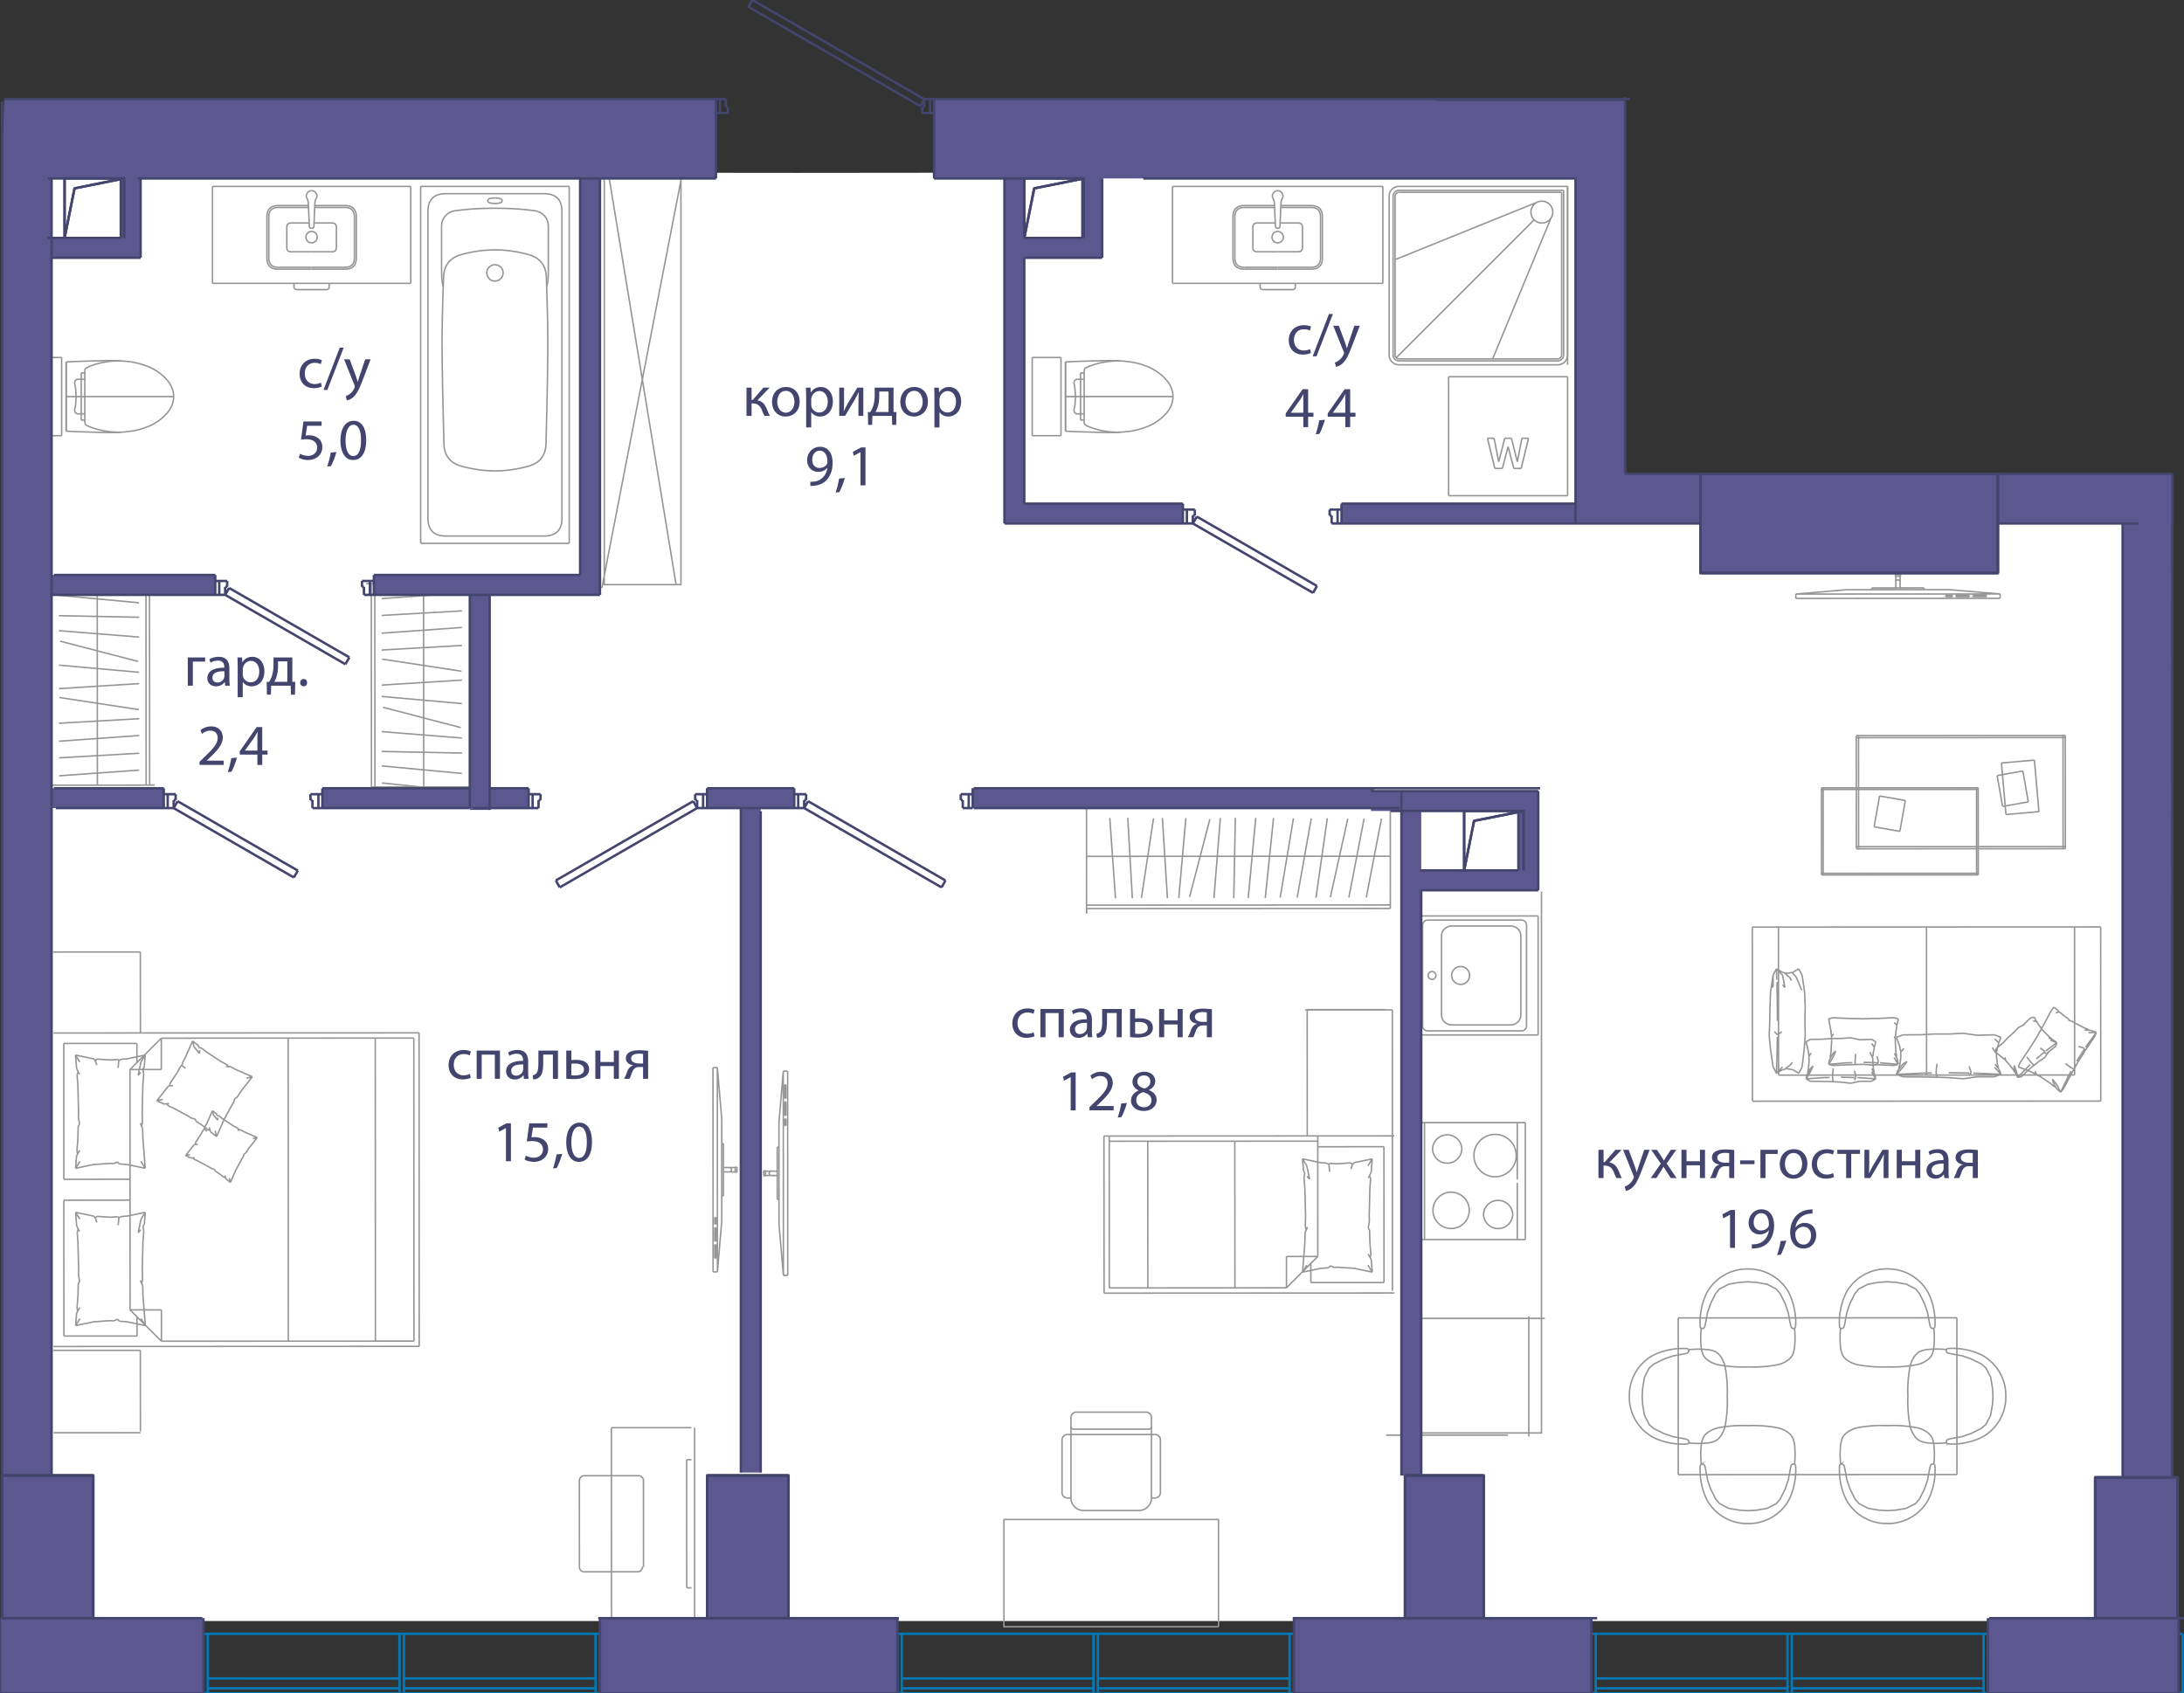
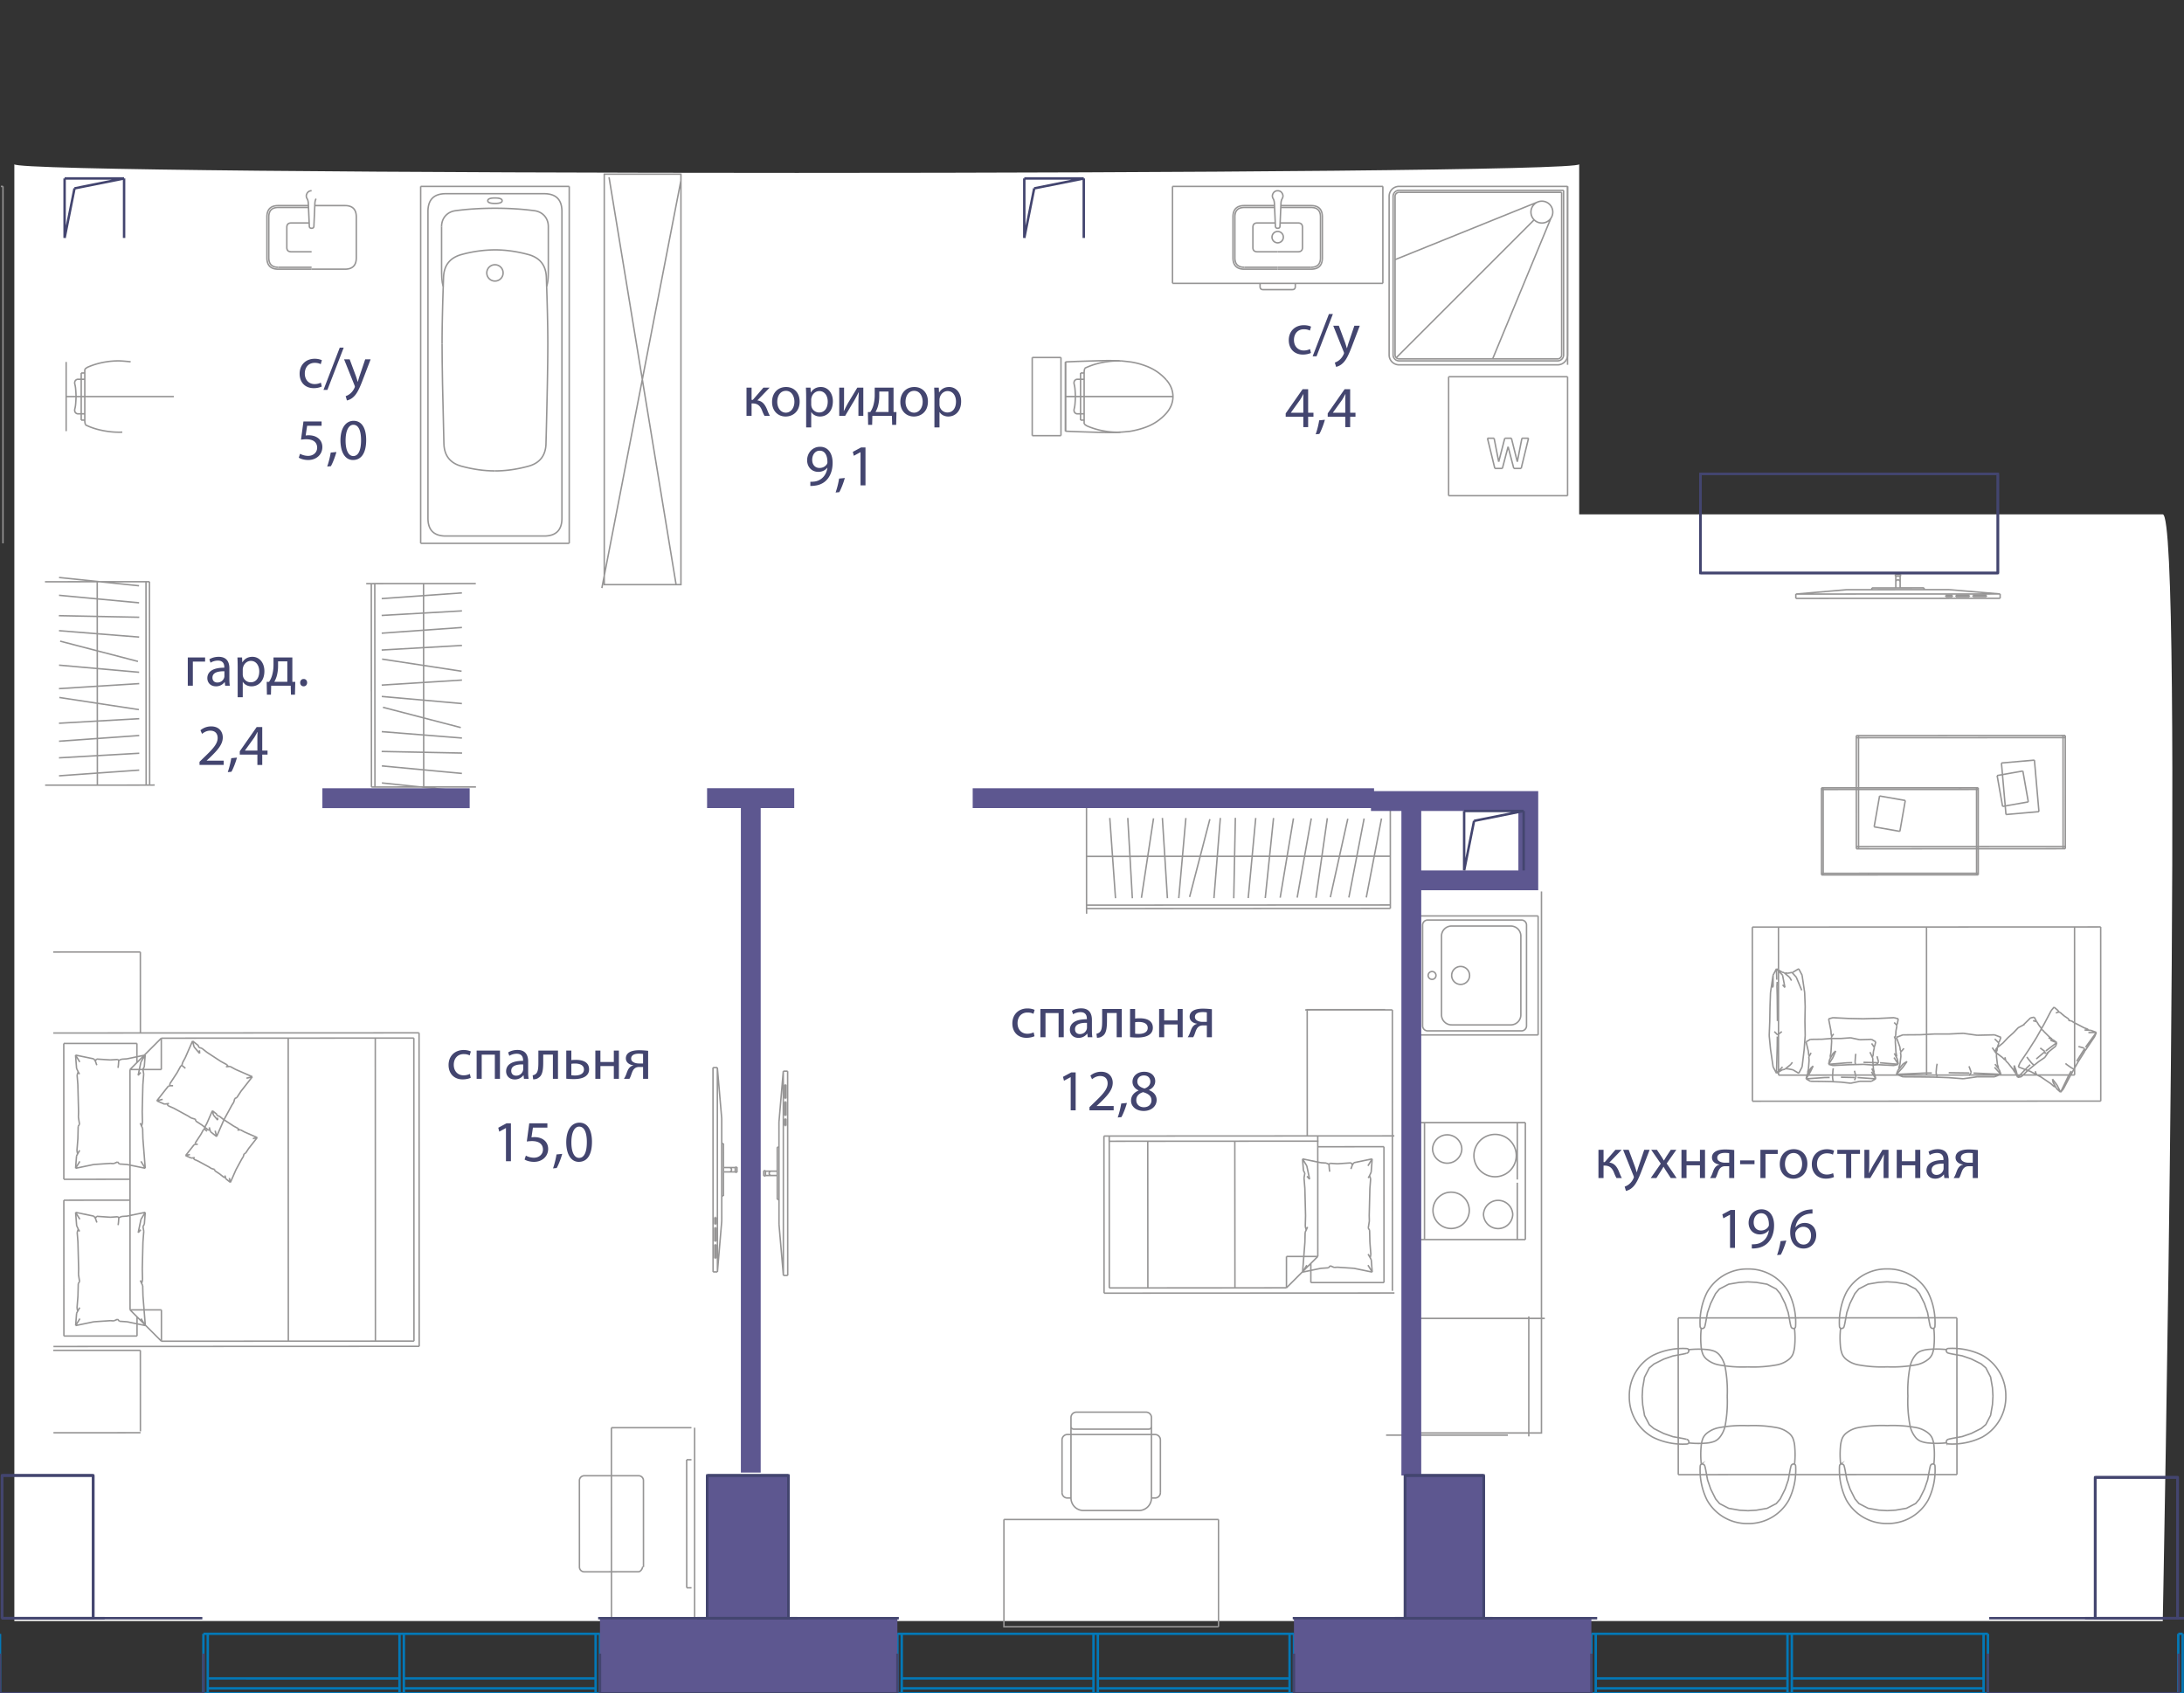
<svg xmlns="http://www.w3.org/2000/svg" version="1.1" viewBox="0.125 0.108 224.546 174.098">
  <rect x="0.125" y="0.108" width="224.546" height="174.098" fill="#333333" stroke="none" />
  <path fill-rule="evenodd" clip-rule="evenodd" fill="#FFF" d="M1.6 16.995v149.778h220.888s2.222-113.778 0-113.778h-60v-36c0 1.185-160.889 1.185-160.889 0z" />
  <path fill="none" stroke="#969595" stroke-width=".15" stroke-miterlimit="10" d="M149.063 51.074V38.842m0 0v12.232m12.232-12.232h-12.232m0 0h12.232m-12.232 12.232V38.842m12.232 12.232V38.842m0 0h-12.232m0 12.232h12.232m-7.556-5.912h-.682m1.156 2.425-.474-2.425m1.099 0-.625 2.425m1.307-2.425h-.682m1.288 2.425-.606-2.425m1.08 0-.474 2.425m1.155-2.425h-.681m-.076 3.107.757-3.107m-1.515 3.107h.758m-1.345-2.236.587 2.236m-1.175 0 .588-2.236m-1.364 2.236h.776m-1.534-3.107.758 3.107m4.415-27.395-14.671 5.928m16.021-4.257-5.99 14.462m4.267-14.299-14.179 14.18m17.617-17.617v1.1m0 .001v.323m0 0v-.323m0 0v-1.1m0 .258v6.56m0 0v.734m0-7.294v6.56m0 0v1.163m0-7.723v-.259m0 0v.26m0 7.787v-.56m0 .001v.559m0-2.928v2.245m0 .412V24.39m0 5.314v-2.657m0 .413v2.244m0-3.069v.825m0-.413v-2.652m0 5.305v-2.653m0-6.999v-.777m0 0v.777m0 1.1v-.323m0 0v.323m0 0v13.04m0 0v.324m0 0v-.324m0 0v-13.04m0 15.694v.777m0-17.571v16.794m0-17.571v.777m0 17.571V19.27m0 18.349V19.27m0 18.349V19.27m-3.767 2.645a1.123 1.123 0 1 1 2.246 0 1.123 1.123 0 0 1-2.246 0zM143.355 36.6c0 .337.274.611.611.611m-.611-16.921V36.6m.611-16.921a.612.612 0 0 0-.611.612m17.532-.612h-16.92m16.92 16.921V19.678m-.612 17.533a.612.612 0 0 0 .612-.612m-16.921.612h16.31m.407-17.328h-16.717" />
  <path fill="none" stroke="#969595" stroke-width=".15" stroke-miterlimit="10" d="M143.966 19.883a.408.408 0 0 0-.407.408m0-.001V36.6m0 0c0 .225.182.407.407.407m0 0h16.31m-.001 0a.408.408 0 0 0 .408-.408m0 .001V19.882m-.408 17.737a1.02 1.02 0 0 0 1.02-1.02m-18.348.001a1.02 1.02 0 0 0 1.02 1.019m-.001-18.348a1.02 1.02 0 0 0-1.019 1.02m1.019 17.328h16.31M142.947 20.29V36.6m18.348-17.329h-17.329M161.295 36.6V19.27m-29.806 8.513h-3.43m0 0c-.777 0-1.166-.389-1.166-1.166m0 0v-4.206m0-.001c0-.776.389-1.165 1.166-1.165m0 0h3.103m.327 6.344h-3.43" />
  <path fill="none" stroke="#969595" stroke-width=".15" stroke-miterlimit="10" d="M128.059 27.589c-.648 0-.971-.324-.971-.972m0 0v-4.206m0-.001c0-.647.323-.97.97-.97m.001 0h3.111m.319 4.555h-2.102m0 0c-.298 0-.447-.149-.447-.447m0 0V23.48m0 0c0-.298.149-.447.447-.447m0 0h1.853m.249 4.75h3.43m.001 0c.776 0 1.164-.389 1.164-1.166m0 0v-4.206m0-.001c0-.776-.388-1.165-1.165-1.165m.001 0h-3.104m.134-.708c-.074.121-.116.287-.125.497m0 0-.1 2.309m0 0c0 .157-.079.235-.236.235m0 0c-.157 0-.236-.078-.236-.235m0 0-.1-2.31m-.001.001c-.009-.21-.05-.376-.124-.497m0 0a.505.505 0 0 1-.008-.543m0 0a.505.505 0 0 1 .469-.274m0 0c.21 0 .366.091.47.274m-.001 0c.103.183.1.364-.009.543m-.46 7.052h3.43" />
  <path fill="none" stroke="#969595" stroke-width=".15" stroke-miterlimit="10" d="M134.92 27.589c.647 0 .97-.324.97-.972m0 0v-4.206m0-.001c0-.647-.323-.97-.97-.97m0 0h-3.112m-.902 3.074a.583.583 0 1 1 1.165 0 .583.583 0 0 1-1.165 0zm.583 1.481h2.102m-.001 0c.299 0 .448-.149.448-.447m0 0V23.48m0 0c0-.298-.15-.447-.447-.447m-.001 0h-1.852m-2.061 6.534c0 .213.106.32.319.32m0-.001h2.986m0 0c.213 0 .32-.106.32-.319m-.001 0v-.328m0 .001h-3.624m0 0v.327m-9.001-.327v-9.97m21.626 9.97h-21.626m21.626-9.969v9.968m-21.626-9.968h21.626M56.33 29.55c.17-.55.17-1 .17-2.154v-3.993m0 0c0-.863-.567-1.513-1.423-1.63m0 .001c-1.245-.17-2.6-.254-4.064-.254m0 0c-1.465 0-2.82.085-4.065.254m0 0c-.855.116-1.423.766-1.423 1.63" />
  <path fill="none" stroke="#969595" stroke-width=".15" stroke-miterlimit="10" d="M45.525 23.403v3.993c0 1.153 0 1.604.17 2.154m5.318 18.975c-1.105 0-2.248-.16-3.428-.479m0 0c-1.17-.316-1.776-1.08-1.819-2.29m0 0c-.126-4.761-.19-8.204-.19-10.327" />
  <path fill="none" stroke="#969595" stroke-width=".15" stroke-miterlimit="10" d="M45.576 35.429c0-1.695.05-3.965.152-6.812m0 0c.043-1.237.662-2.016 1.857-2.339m0 0a13.114 13.114 0 0 1 3.428-.479m0 0c1.104 0 2.247.16 3.428.479m-.001 0c1.195.323 1.814 1.102 1.857 2.339m0 0c.101 2.847.152 5.117.152 6.812m0 0c0 2.123-.064 5.566-.19 10.327m.001 0c-.044 1.21-.65 1.974-1.82 2.29m0 0c-1.18.32-2.323.48-3.427.48m-.839-20.33a.839.839 0 1 1 1.677 0 .839.839 0 0 1-1.677 0zm5.89 27.024c1.224 0 1.836-.612 1.836-1.835m0 0V21.857m0 0c0-1.223-.612-1.835-1.836-1.835m0 0H45.961m-.001 0c-1.223 0-1.835.612-1.835 1.835m0 0v31.528m0 0c0 1.223.612 1.835 1.836 1.835m-.001 0h10.104m-12.689.75H58.65M43.375 19.271v36.7m15.275-36.7H43.375M58.65 55.97V19.272m-6.9 1.473c0 .187-.246.281-.737.281m0 0c-.492 0-.737-.094-.737-.281m0 0c0-.188.245-.282.737-.282m0 0c.49 0 .736.094.736.282m-6.959-1.474h6.223m0 0h6.222m-9.636 0h1.337m5.49 0H53.09m5.56 0h-.21m0 0H43.585m.001 0h-.211m0 0H58.65m47.602 17.591v4.019m2.956-4.019h-2.956m2.956 0v4.019m-2.956 4.019v-4.02m2.956 4.02h-2.956m2.956 0v-4.02m6.027-3.665c-.976-.057-1.893-.023-2.81.005-.918.029-1.836.052-2.753.102m0 0v7.117m0 .001c.917.049 1.835.072 2.753.1.917.03 1.834.063 2.895 0m.125-7.32c.858.086 1.05.12 1.241.158.389.077.772.174 1.32.385m.001 0c.788.301 1.48.78 2.034 1.408" />
  <path fill="none" stroke="#969595" stroke-width=".15" stroke-miterlimit="10" d="M120.041 39.17c.909 1.03.909 2.393 0 3.422m0 0A5.158 5.158 0 0 1 118.007 44m0 0c-.55.21-1.12.355-1.704.456m0 0c-.858.087-1.092.094-1.325.092a7.88 7.88 0 0 1-1.137-.092 7.828 7.828 0 0 1-1.858-.513 1.076 1.076 0 0 1-.393-.265m0 0v-.374m0 0v-.647m0 0v-3.552m0 0v-.647m0 0c0-.124 0-.249.074-.492m0 0c.08-.04.161-.077.243-.113a7.731 7.731 0 0 1 2.01-.551c.459-.067.92-.102 1.528-.082m-4.224 1.238h.369m-.369.647v-.647m.369.647h-.369m.369-.647v.647m-.369 4.199h.369m-.369-.647v.647m.369-.647h-.369m.369.647v-.647m-.9-1.776c0 .162-.01.322-.02.484-.014.224-.028.45-.077.667-.014.064-.032.127-.04.193a.436.436 0 0 0 .03.237.349.349 0 0 0 .338.195h.3m0-3.552h-.3a.349.349 0 0 0-.338.195.436.436 0 0 0-.03.238c.008.066.026.129.04.193.049.217.063.443.077.666.01.162.02.323.02.484m.531 0v-1.776m0 3.552v-1.776m-1.549 3.559v-7.118m4.61 3.558h.05m-3.606 0h3.556m-3.607 0h.05m.001 0h-.051m.8 0h-.75m10.017 0h-.44m.295 0h.145m-8.608 0h8.463m-8.809 0h-.4m9.058 0h-8.658m8.852 0h-.194m.145 0h.05m-7.668 0h7.618m-8.128 0h.51m-.839 0h.329m-1.053 0h.724m-1.609 0h-.109m1.926 0h-1.817m1.925 0h-.108m-1.399 0h1.508m-1.926 0h.418m-.527 0h.109m-.853 0h10.814m0 0h.202m0 0h-5.253m0 0h-5.566m.001 0h-.198m3.526 0h1.993M32.162 27.783h-3.43m0 0c-.777 0-1.165-.389-1.165-1.166m0 0v-4.206m0-.001c0-.776.388-1.165 1.165-1.165m0 0h3.103m.327 6.344h-3.43" />
  <path fill="none" stroke="#969595" stroke-width=".15" stroke-miterlimit="10" d="M28.732 27.589c-.647 0-.97-.324-.97-.972m-.001 0v-4.206m0-.001c0-.647.324-.97.971-.97m0 0h3.112m.318 4.555h-2.101m-.001 0c-.297 0-.446-.149-.446-.447m0 0V23.48m0 0c0-.298.149-.447.447-.447m-.001 0h1.853m.249 4.75h3.43m.001 0c.777 0 1.165-.389 1.165-1.166m0 0v-4.206m0-.001c0-.776-.388-1.165-1.165-1.165m0 0H32.49m.133-.708c-.074.121-.115.287-.124.497m0 0-.1 2.309m-.001 0c0 .157-.078.235-.236.235m0 0c-.157 0-.235-.078-.235-.235m0 0-.101-2.31m0 .001c-.01-.21-.05-.376-.124-.497m0 0a.505.505 0 0 1-.009-.543m0 0a.505.505 0 0 1 .47-.274" />
-   <path fill="none" stroke="#969595" stroke-width=".15" stroke-miterlimit="10" d="M32.162 19.72c.21 0 .367.091.47.274m0 0c.103.183.1.364-.009.543m-.461 7.052h3.43m.001 0c.647 0 .97-.324.97-.972m.001 0v-4.206m0-.001c0-.647-.324-.97-.971-.97m0 0H32.48m-.9 3.074a.583.583 0 1 1 1.165 0 .583.583 0 0 1-1.165 0zm.582 1.481h2.102m0 0c.298 0 .447-.149.447-.447m0 0V23.48m0 0c0-.298-.149-.447-.447-.447m0 0h-1.852m-2.062 6.534c0 .213.107.32.32.32m0-.001h2.986m0 0c.212 0 .319-.106.319-.319m0 0v-.328m0 .001H30.35m0 0v.327m-8.38-.327v-9.97m20.386 9.97H21.969m20.387-9.969v9.968M21.97 19.271h20.386M3.506 44.9v-4.02m2.956 4.02H3.506m2.956 0v-4.02m-2.956-4.018v4.019m2.956-4.019H3.506m2.956 0v4.019m6.027 3.665c-.976.057-1.893.023-2.81-.005-.918-.029-1.836-.052-2.753-.102m0 .001v-7.118m0 0c.917-.05 1.835-.073 2.753-.102.917-.028 1.834-.062 2.894 0m.126 7.321c.858-.086 1.05-.12 1.241-.157a7.604 7.604 0 0 0 1.32-.385m0 0a5.158 5.158 0 0 0 2.035-1.409m0 0c.909-1.029.909-2.392 0-3.42m0 0a5.158 5.158 0 0 0-2.034-1.409m-.001 0a9.117 9.117 0 0 0-1.703-.456" />
  <path fill="none" stroke="#969595" stroke-width=".15" stroke-miterlimit="10" d="M13.557 37.305c-.858-.086-1.092-.094-1.325-.092a7.88 7.88 0 0 0-1.137.092 7.828 7.828 0 0 0-1.858.513 1.09 1.09 0 0 0-.394.265m0 0v.374m0 0v.647m0 0v3.552m0 0v.647m0 0c0 .124 0 .25.075.492m0 0c.08.04.16.077.242.113.636.28 1.32.451 2.011.551.459.067.92.102 1.528.082m-4.224-1.238h.368m-.368-.647v.647m.368-.647h-.368m.368.647v-.647m-.368-4.199h.368m-.368.647v-.647m.368.647h-.368m.368-.647v.647m-.899 1.776c0-.162-.01-.322-.02-.484-.015-.224-.029-.45-.077-.667-.015-.063-.032-.126-.04-.192a.436.436 0 0 1 .03-.238.349.349 0 0 1 .338-.195h.3m0 3.552h-.3a.349.349 0 0 1-.338-.195.436.436 0 0 1-.03-.238c.008-.066.025-.129.04-.193.048-.217.062-.442.076-.666.01-.162.02-.323.02-.484m.532 0v1.776m0-3.552v1.776m-1.549-3.558v7.117m4.61-3.559h.05m-3.606 0h3.556m-3.607 0h.05m.001 0h-.051m.8 0h-.75m10.017 0h-.44m.294 0h.146m-8.608 0h8.462m-8.809 0h-.4m9.059 0H9.041m8.853 0H17.7m.145 0h.05m-7.668 0h7.617m-8.127 0h.51m-.839 0h.329m-1.053 0h.724m-1.609 0h-.11m1.927 0H7.779m1.925 0h-.108m-1.399 0h1.507m-1.925 0h.418m-.527 0h.109m-.853 0H17.74m0 0h.201m0 0h-5.253m0 0H7.123m0 0h-.197m3.526 0h1.992M.43 19.271v36.7m-.21-36.7h.21m158.522 116.391h-13.333m9.536 12h-12.522m14.674.13v-12.326m.959-28.948H146.03m0 0h12.236M146.03 94.282v12.236m0 0V94.282m0 12.236h12.236m0 0H146.03m12.236-12.236H146.03m0 0v12.236m0 0h12.236m0 0V94.282m-8.889 6.118a.921.921 0 1 0 1.843 0 .921.921 0 0 0-1.843 0zm-2.419 0a.403.403 0 1 0 .807 0 .403.403 0 0 0-.807 0zm-.05-5.698h9.648m-10.166.518c0-.286.232-.518.518-.518m-.518 10.878V95.22m.518 10.878a.518.518 0 0 1-.518-.518m10.166.518h-9.648m10.166-.518a.518.518 0 0 1-.518.518m.518-10.878v10.36m-.518-10.878c.286 0 .518.232.518.518m-7.705.098h6.086m-7.122 1.036c0-.573.464-1.036 1.036-1.036m-1.036 9.129v-8.093m1.036 9.129a1.036 1.036 0 0 1-1.036-1.036m7.122 1.036h-6.086m7.121-1.036c0 .572-.463 1.036-1.035 1.036m1.035-9.129v8.093m-1.035-9.129c.572 0 1.036.463 1.036 1.036m.461 19.176v12.027m0 0h-10.368m0 0v-12.026m0-.001h10.368m-.829 12.027h-10.576m10.576 0v-5.847m0-.332v-5.847m0-.001h-10.576m4.873 2.707a1.504 1.504 0 0 0-3.006 0 1.504 1.504 0 0 0 3.007 0m5.599.683a2.177 2.177 0 1 0-4.355 0 2.177 2.177 0 0 0 4.354 0m-4.831 5.63a1.866 1.866 0 0 0-3.733.001 1.865 1.865 0 1 0 3.733 0m4.468.425a1.504 1.504 0 0 0-3.006 0 1.504 1.504 0 0 0 3.006 0m-3.888-9.446h-6.22m-.001 12.027h6.221" />
  <path fill="none" stroke="#969595" stroke-width=".15" stroke-miterlimit="10" d="M145.312 147.44h13.298V91.765M70.135 60.219h-7.883V18.015h7.883zm-.493.029-6.898-41.911m7.391.322-8.13 41.91m-24.228-.451.522-.005m.001 0 .003 11.074M49.06 81.02l-10.744.005M38.3 60.113l10.743-.005M38.316 81.025l-.017-20.912m.375 20.911-.017-20.911m5.031 20.909L43.67 60.11m-4.282 20.498 8.224.852m-8.229-2.603 8.232.773m-8.25-2.26 8.267.165m-8.255-2.202 8.242.657m-8.123-3.16 8.002 2.083m-8.12-3.198 8.236.731m-8.244-1.898 8.251-.517m-8.213-2.155 8.173 1.246m-8.215-2.179 8.255-.47m-8.251-1.262 8.247-.587m-8.251-1.237 8.255-.469m-8.251-1.262 8.247-.587m-9.301 19.956 10.744-.005m-33.028-.196-.522.006m0 0-.004-11.075M4.75 59.922l10.743-.004m.017 20.912-10.744.004m10.727-20.916.017 20.912m-.375-20.912.017 20.912m-5.031-20.91.017 20.912m4.283-20.497-8.224-.852m8.229 2.603-8.232-.773m8.25 2.259-8.267-.164m8.255 2.202-8.242-.658m8.123 3.161L6.31 66.03m8.12 3.198-8.235-.732m8.245 1.898-8.253.517m8.214 2.156L6.227 71.82M14.442 74l-8.254.469m8.252 1.262-8.248.587m8.25 1.237-8.254.47m8.252 1.262-8.248.587m9.301-19.956-10.744.004m69.58 57.768.002 5.371m-.001 0h.18m0 0-.002-5.372m0 .001h-.18m.181 2.461v.448m0 .001 1.209-.001m0 0v-.448m-.001 0H74.51m1.207-.045v.537m.001 0h.179m0 0v-.537m-.001 0h-.179m-2.287-10.233.009 21.005m0 0h.448m0 0 .445-5.251m0 0-.004-10.503m0 0-.45-5.251m0 0h-.448m.187 19.605v-1.4m0 0h.112m0 0v1.4m.001 0h-.113m0-1.75v-1.4m-.001-.001h.112m0 0v1.4m.001 0h-.112m-.001-1.75v-.7m0 0h.111m0 0v.7m.001 0h-.112m.262-16.104.009 21.005m1.226-10.279a.224.224 0 0 0 0-.448m117.464-59.415 5.372-.002m.001 0v-.18m0 .001-5.373.002m0 0v.179m2.463-.18h.447m0 0v-1.209m0 0h-.448m.001 0v1.209m-.046-1.209h.537m0 0v-.179m0 0h-.537m0 0v.18m-10.233 2.287 21.006-.01m0 .001v-.448m-.001 0-5.251-.445m0 0-10.503.004m0 0-5.251.45m0 0v.448m19.605-.188h-1.4m0 .001v-.112m0 0h1.4m0-.001v.112m-1.75.001h-1.4m-.001.001v-.112m0 0h1.4m.001-.001v.112m-1.751.001h-.7m0 .001v-.113m0 0h.7m0 0v.112m-16.104-.262 21.005-.009m-10.279-1.227a.224.224 0 0 0-.448 0m21.065 35.46-35.813.016m-.001 0 .009 17.906m0 0 35.813-.015m0 0-.008-17.907m-2.686.002.007 15.22m-30.448-15.207.006 15.22m30.442-.013-30.442.013m15.215-15.227.006 15.22m13.108-6.982.42.367m-.706-.026.286-.34m1.811 1.425.204.139m-.999-.678.455.309m-2.511.576.754-1.431m-1.505 2.762.75-1.331m3.056-.207 1.07.558m.694.262.568.214m0 0-.818.022m-.445-.498.415.157m.848.319-1.109 1.525m-5.25 2.709-.4-.21m0 0-1.263-.475m0 0 .164-.413m.904-1.342-.904 1.342m4.183 3.012-.406-.354m.038-.377.368.73m-.652-.567-.365-.319m0 0-.998-.678m3.1-.611-.267.477m0 0-.818 1.699m2.41-4.379-.76 1.193m-.953.392-.197-.16m.197.16.491.337m-1.556 1.726-.468-.616m-1.179-.217-.43-.225m2.039 1.435-.354-.632m0 0-.019-.06m-.057-.301.076.361m.247.442-.139-.024m-1.955-1.59.052.186m.11.183-.11-.183m-.191-3.224.107-.141m-.64.983.533-.842m.058-.076.014-.038m0 0 .211-.334m5.57-.718-.649-.036m-1.651-.988.332.065m-1.211-.903.416.364m-.573-.377-.264.092m.264-.092.157.014m-.092-.008-.088-.149m3.762 2.645.165-.413m-.806-.227-.042-.092m.683.732-.904 1.342m-.141.224-.675 1.066m.816-1.291-.132.175m-.068-.319.083.23m-2.489 4.308.285-.34m.001-.001.754-1.431m.369-.656.38-.675m-.437.778-.312.553m1.425-2.397.024-.138M213.334 110l.06-.024m-.222-.029.162.054m.002.078.027-.09m-4.063.501.176.02m3.406-5.474-.1-.183m1.038 2.853.57.16m-3.078-4.209.42.367m-.706-.026.286-.34m1.811 1.425.204.139m-.999-.678.455.309m-2.511.576.754-1.431m-1.505 2.762.75-1.331m3.056-.207 1.07.558m.694.262.568.214m0 0-.818.022m-.445-.498.415.157m.848.319-1.109 1.525m-5.25 2.709-.4-.21m0 0-1.263-.475m0 0 .164-.413m.904-1.342-.904 1.342m4.183 3.012-.406-.354m.038-.377.368.73m-.652-.567-.365-.319m0 0-.998-.678m3.1-.611-.267.477m0 0-.818 1.699m2.41-4.379-.76 1.193m-.953.392-.197-.16m.197.16.491.337m-1.556 1.726-.468-.616m-1.179-.217-.43-.225m2.039 1.435-.354-.632m0 0-.019-.06m-.057-.301.076.361m.247.442-.139-.024m-1.955-1.59.052.186m.11.183-.11-.183m-.191-3.224.107-.141m-.64.983.533-.842m.058-.076.014-.038m0 0 .211-.334m5.57-.718-.649-.036m-1.651-.988.332.065m-1.211-.903.416.364m-.573-.377-.264.092m.264-.092.157.014m-.092-.008-.088-.149m3.762 2.645.165-.413m-.806-.227-.042-.092m.683.732-.904 1.342m-.141.224-.675 1.066m.816-1.291-.132.175m-.068-.319.083.23m-2.489 4.308.285-.34m.001-.001.754-1.431m.369-.656.38-.675m-.437.778-.312.553m1.425-2.397.024-.138M213.334 110l.06-.024m-.222-.029.162.054m.002.078.027-.09m-4.063.501.176.02m3.406-5.474-.1-.183m1.038 2.853.57.16m-31.969-7.492-.06 1.27m.001-.001.079-.18m2.967 8.337-.346.658m.558-2.458.104-1.418m0 0-.028-1.496M185.62 108l-.212 1.8m-1.491.195.544.104m0 .001.6.358m.343-10.086.267 1.799m-.001-.001.053 1.42m-.666-3.876.347.658m.319 3.218-.027 1.496m-.639-5.372-.6.36m-.092.017.438.48m-1.947 6.113-.008.958m0 0-.076 2.817m0 0 .627-.659m.409.216.109-.021m-1.145.464.6-.36m0 .001.252-.049m-.856-10.336.03 1.123m.597-.465-.627-.658m.05 1.805.028 1.012m0 0 .023 2.555m1.246-4.495-.572-.485m0 0-.175-.033m0 0-.6-.359m2.601 2.213-.566-1.357m-.438-.48-.452.087m.406.751-.204-.337m-.72-.219.246 1.27m-.001 0-.239-.28m-.557-.3-.026.457m.502 4.652-.427.34m1.341 3.05.172-.234m-.782.723.61-.489m.163-9.435.06-.054m-2.298 7.929.266 1.799m-.403-3.217.137 1.418m.266 1.798.347.659m-.692-5.372-.058 1.497m1.786 3.432-.065-.06m-.975-10.241-.347.659m-.316 3.216.051-1.418m-.076 2.915.025-1.496m.051-1.419.265-1.798m1.25-.242.242.046m-.242-.046-.047.044m-1.197 1.187-.065.28m.059-1.269.006.99m.466 5.149-.343-.34m-.123-4.81.014.1m-.02-1.089-.06 1.27m.001-.001.079-.18m2.967 8.337-.346.658m.558-2.458.104-1.418m0 0-.028-1.496M185.62 108l-.212 1.8m-1.491.195.544.104m0 .001.6.358m.343-10.086.267 1.799m-.001-.001.053 1.42m-.666-3.876.347.658m.319 3.218-.027 1.496m-.639-5.372-.6.36m-.092.017.438.48m-1.947 6.113-.008.958m0 0-.076 2.817m0 0 .627-.659m.409.216.109-.021m-1.145.464.6-.36m0 .001.252-.049m-.856-10.336.03 1.123m.597-.465-.627-.658m.05 1.805.028 1.012m0 0 .023 2.555m1.246-4.495-.572-.485m0 0-.175-.033m0 0-.6-.359m2.601 2.213-.566-1.357m-.438-.48-.452.087m.406.751-.204-.337m-.72-.219.246 1.27m-.001 0-.239-.28m-.557-.3-.026.457m.502 4.652-.427.34m1.341 3.05.172-.234m-.782.723.61-.489m.163-9.435.06-.054m-2.298 7.929.266 1.799m-.403-3.217.137 1.418m.266 1.798.347.659m-.692-5.372-.058 1.497m1.786 3.432-.065-.06m-.975-10.241-.347.659m-.316 3.216.051-1.418m-.076 2.915.025-1.496m.051-1.419.265-1.798m1.25-.242.242.046m-.242-.046-.047.044m-1.197 1.187-.065.28m.059-1.269.006.99m.466 5.149-.343-.34m-.123-4.81.014.1m23.406 5.298-.148.413m-.51-.666.658.253m-.441 1.718-.021.185m-1.995-2.115 1.799-.041m.3 1.251-.048.412m-2.051-1.622-1.418-.199m-1.497.073 1.497-.073m3.413 2.314.104.904m.198.549.162.448m.001 0-.66-.72m.3-.277.118.328m.242.669-2.818-.126m-7.27-3.927 1.798-.014m-2.058 1.605-.039-.34m0 0-.36-.997m0 0 .659-.254m4.713-.089h-1.493m-1.422.075 1.422-.075m-3.877 4.147.143-.398m.515-.322-.658.72m.23-.64.129-.357m0 0 .104-.905m3.173 1.762-.82.012m.001 0-2.817.128m7.493-.137-2.12-.03m-1.24-.663.055-.26m-.055.26-.056.648m-3.419-.538.433-.603m-.628-.579-.042-.364m0 0 .35-.405m-.628 2.273.54-.673m.408-.252-.407.252m-.401.5-.053-.068m10.352.186-.452-.6m.171-1.038-.45-.657m.68-.472-.147.409m.044-.515-.322-.316m.322.316.103.106m-.041-.042.104-.134m-2.307 3.65 1.799-.004m-.001 0 .66-.255m-.289-.615.047-.054m-3.634 1.126-1.497-.113m1.497.113 1.418-.198m-.594-.455-.231.344m-7.462-.143.659.254m1.798.012-1.798-.012m3.216.032-1.418-.02m1.418.02 1.497.053m-1.184-.112-.054-.083m-.057-.326.057.326m-3.737-2.611.086.13m9.722.105.131-.167m-2.875 1.568.232.63m3.049-3.608-.148.413m-.51-.666.658.253m-.441 1.718-.021.185m-1.995-2.115 1.799-.041m.3 1.251-.048.412m-2.051-1.622-1.418-.199m-1.497.073 1.497-.073m3.413 2.314.104.904m.198.549.162.448m.001 0-.66-.72m.3-.277.118.328m.242.669-2.818-.126m-7.27-3.927 1.798-.014m-2.058 1.605-.039-.34m0 0-.36-.997m0 0 .659-.254m4.713-.089h-1.493m-1.422.075 1.422-.075m-3.877 4.147.143-.398m.515-.322-.658.72m.23-.64.129-.357m0 0 .104-.905m3.173 1.762-.82.012m.001 0-2.817.128m7.493-.137-2.12-.03m-1.24-.663.055-.26m-.055.26-.056.648m-3.419-.538.433-.603m-.628-.579-.042-.364m0 0 .35-.405m-.628 2.273.54-.673m.408-.252-.407.252m-.401.5-.053-.068m10.352.186-.452-.6m.171-1.038-.45-.657m.68-.472-.147.409m.044-.515-.322-.316m.322.316.103.106m-.041-.042.104-.134m-2.307 3.65 1.799-.004m-.001 0 .66-.255m-.289-.615.047-.054m-3.634 1.126-1.497-.113m1.497.113 1.418-.198m-.594-.455-.231.344m-7.462-.143.659.254m1.798.012-1.798-.012m3.216.032-1.418-.02m1.418.02 1.497.053m-1.184-.112-.054-.083m-.057-.326.057.326m-3.737-2.611.086.13m9.722.105.131-.167m-2.875 1.568.232.63m-9.82-3.144-.1.413m-.339-.668.439.255m-.294 1.717-.014.185m-1.33-2.115 1.199-.041m.2 1.251-.032.412m-1.367-1.622-.946-.199m-.998.072.998-.072m2.276 2.314.07.905m.132.548.107.449m.001 0-.44-.72m.2-.277.078.327m.162.67-1.879-.127m-4.847-3.928 1.2-.014m-1.373 1.605-.026-.34m0 0-.24-.997m0 0 .439-.254m3.142-.089h-.995m-.948.075.948-.075m-2.584 4.147.095-.398m.343-.323-.438.72m.153-.638.086-.358m0 0 .069-.905m2.115 1.762-.545.012m0 0-1.878.128m4.995-.136-1.414-.03m-.826-.664.036-.26m-.036.26-.037.648m-2.28-.539.289-.602m-.419-.579-.028-.364m0 0 .233-.405m-.418 2.273.36-.673m.272-.252-.272.252m-.267.499-.035-.067m6.902.187-.302-.6m.114-1.038-.3-.657m.453-.471-.098.408m.029-.515-.215-.315m.215.315.069.107m-.027-.042.069-.134m-1.538 3.649 1.2-.004m-.001 0 .44-.254m-.193-.616.031-.054m-2.422 1.126-.998-.114m.998.114.945-.198m-.395-.455-.155.344m-4.974-.144.439.254m1.199.012-1.2-.012m2.145.033-.945-.02m.945.02.998.052m-.789-.111-.037-.083m-.037-.327.037.327m-2.491-2.612.057.13m6.482.105.087-.166m-1.917 1.568.156.63m2.032-3.607-.1.413m-.339-.668.439.255m-.294 1.717-.014.185m-1.33-2.115 1.199-.041m.2 1.251-.032.412m-1.367-1.622-.946-.199m-.998.072.998-.072m2.276 2.314.07.905m.132.548.107.449m.001 0-.44-.72m.2-.277.078.327m.162.67-1.879-.127m-4.847-3.928 1.2-.014m-1.373 1.605-.026-.34m0 0-.24-.997m0 0 .439-.254m3.142-.089h-.995m-.948.075.948-.075m-2.584 4.147.095-.398m.343-.323-.438.72m.153-.638.086-.358m0 0 .069-.905m2.115 1.762-.545.012m0 0-1.878.128m4.995-.136-1.414-.03m-.826-.664.036-.26m-.036.26-.037.648m-2.28-.539.289-.602m-.419-.579-.028-.364m0 0 .233-.405m-.418 2.273.36-.673m.272-.252-.272.252m-.267.499-.035-.067m6.902.187-.302-.6m.114-1.038-.3-.657m.453-.471-.098.408m.029-.515-.215-.315m.215.315.069.107m-.027-.042.069-.134m-1.538 3.649 1.2-.004m-.001 0 .44-.254m-.193-.616.031-.054m-2.422 1.126-.998-.114m.998.114.945-.198m-.395-.455-.155.344m-4.974-.144.439.254m1.199.012-1.2-.012m2.145.033-.945-.02m.945.02.998.052m-.789-.111-.037-.083m-.037-.327.037.327m-2.491-2.612.057.13m6.482.105.087-.166m-1.917 1.568.156.63m4.348-5.967-.098.507m-.341-.628.44.121m-.295 2.109-.014.227m.07-1.111-.032.506m-1.784-1.772 1.615-.08m-2.145.083-.997.034m1.527-.037-.53.003m2.276 2.374.07 1.111m.133.674.107.55m0 .001-.439-.694m.199-.531.08.403m.16.822-1.877-.156m-5.021-2.871-.026-.417m0 0-.24-1.225m0 0 .439-.122m1.615.08-1.615-.08m-.437 4.794.095-.489m.343-.206-.438.695m.153-.785.086-.44m0 0 .069-1.111m2.116 2.164-.546.015m0 0-1.878.157m4.995-.166-1.414-.037m-.825-.625.035-.253m-.035.253-.038.605m-2.28-.472.289-.68m-.419-.961-.028-.446m-.184 2.293.36-.636m0 0 .041-.044m.229-.206-.27.25m-.256.451-.047-.11m.36-2.346-.133.174m-.1.174.1-.174m2.669-1.735.176.004m-1.173-.027.997.023m.132.003h.003m0 0 .395.009m3.476 4.125-.302-.578m0-1.728.114.294m.152-1.385-.097.501m.029-.632-.215-.217m.215.217.068.13m-.036-.07.079-.146m-.338 4.287.438-.122m-.21-.747.05-.075m-3.421.829.998.069m2.145.046-1.616-.08m0 .001-.53.033m.551-.318-.155.232m-4.974.013.439.121m0 0 1.615-.08m.738-.019h.015m-.001.001.775-.019m-.892.021-.635.016m2.789-.008-.264.04m.264-.04.131-.046m-2.182.035-.037-.034m-.037-.211.037.21m-.066.038.103-.003m-2.528-3.052.07.153m6.454.109.102-.176m-1.916 2.115.155.584m2.031-4.43-.098.507m-.341-.628.44.121m-.295 2.109-.014.227m.07-1.111-.032.506m-1.784-1.772 1.615-.08m-2.145.083-.997.034m1.527-.037-.53.003m2.276 2.374.07 1.111m.133.674.107.55m0 .001-.439-.694m.199-.531.08.403m.16.822-1.877-.156m-5.021-2.871-.026-.417m0 0-.24-1.225m0 0 .439-.122m1.615.08-1.615-.08m-.437 4.794.095-.489m.343-.206-.438.695m.153-.785.086-.44m0 0 .069-1.111m2.116 2.164-.546.015m0 0-1.878.157m4.995-.166-1.414-.037m-.825-.625.035-.253m-.035.253-.038.605m-2.28-.472.289-.68m-.419-.961-.028-.446m-.184 2.293.36-.636m0 0 .041-.044m.229-.206-.27.25m-.256.451-.047-.11m.36-2.346-.133.174m-.1.174.1-.174m2.669-1.735.176.004m-1.173-.027.997.023m.132.003h.003m0 0 .395.009m3.476 4.125-.302-.578m0-1.728.114.294m.152-1.385-.097.501m.029-.632-.215-.217m.215.217.068.13m-.036-.07.079-.146m-.338 4.287.438-.122m-.21-.747.05-.075m-3.421.829.998.069m2.145.046-1.616-.08m0 .001-.53.033m.551-.318-.155.232m-4.974.013.439.121m0 0 1.615-.08m.738-.019h.015m-.001.001.775-.019m-.892.021-.635.016m2.789-.008-.264.04m.264-.04.131-.046m-2.182.035-.037-.034m-.037-.211.037.21m-.066.038.103-.003m-2.528-3.052.07.153m6.454.109.102-.176m-1.916 2.115.155.584m16-4.605.197.334m-.572-.258.375-.075m.887 1.328.105.134m-.515-.657.234.3m-1.831-.298.745-.732m-.614.663-.645.342m-.518.543.518-.543m2.626.382.593.588m.41.312.335.254m0 0-.66-.246m-.085-.321.245.187m.5.38-1.13.85m-5.095-.257.7-.566m.151 1.716-.223-.22m0 0-.745-.566m0 0 .117-.363m1.743-1.587-.558.496m-.485.524.485-.524m1.029 4.07-.19-.321m.021-.363.169.684m-.306-.516-.171-.29m0 .001-.516-.657m2.265.157-.299.281m0 0-.973 1.024m2.715-2.583-.81.684m-.843-.015-.129-.186m.129.186.35.434m-1.581.796-.199-.548m-.624-.23-.239-.236m0 0-.096-.371m1.136 1.748-.183-.612m.006-.299-.006.299m.135.449-.067-.032m3.982-3.311-.514-.238m-.804-.904.21.108m-.606-.853.195.33m-.299-.369-.289-.082m.289.082.104.04m-.044-.017-.04-.126m2.016 2.646.117-.363m-.485-.324-.015-.056m-.737 1.904-.623.426m1.743-1.587-.945.761m-.175.4.403-.583m-.426-.062.097.283m-2.848 2.411.374-.074m.644-.63-.644.63m1.189-1.084-.546.454m.546-.454.588-.465m-.484.346-.062-.027m-.194-.176.194.176m-2.968-.526.113.06m3.69-3.156-.048-.159m-.087 2.065.446.326m-1.07-3.496.197.334m-.572-.258.375-.075m.887 1.328.105.134m-.515-.657.234.3m-1.831-.298.745-.732m-.614.663-.645.342m-.518.543.518-.543m2.626.382.593.588m.41.312.335.254m0 0-.66-.246m-.085-.321.245.187m.5.38-1.13.85m-5.095-.257.7-.566m.151 1.716-.223-.22m0 0-.745-.566m0 0 .117-.363m1.743-1.587-.558.496m-.485.524.485-.524m1.029 4.07-.19-.321m.021-.363.169.684m-.306-.516-.171-.29m0 .001-.516-.657m2.265.157-.299.281m0 0-.973 1.024m2.715-2.583-.81.684m-.843-.015-.129-.186m.129.186.35.434m-1.581.796-.199-.548m-.624-.23-.239-.236m0 0-.096-.371m1.136 1.748-.183-.612m.006-.299-.006.299m.135.449-.067-.032m3.982-3.311-.514-.238m-.804-.904.21.108m-.606-.853.195.33m-.299-.369-.289-.082m.289.082.104.04m-.044-.017-.04-.126m2.016 2.646.117-.363m-.485-.324-.015-.056m-.737 1.904-.623.426m1.743-1.587-.945.761m-.175.4.403-.583m-.426-.062.097.283m-2.848 2.411.374-.074m.644-.63-.644.63m1.189-1.084-.546.454m.546-.454.588-.465m-.484.346-.062-.027m-.194-.176.194.176m-2.968-.526.113.06m3.69-3.156-.048-.159m-.087 2.065.446.326m-19.127-32.231v-.218m21.027.209v-.218m-21.257.009 21.488-.01m-21.258.228h-.23m21.257-.009h.23m-21.487-.209.005 11.639m-.001 0h.23m21.028-.009h.23m.001 0v-.218m-.005-11.203v-.218m-21.258.227 21.027-.01m.235 11.204-.004-11.203m-21.258.009.005 11.203m-.001 0h-.23m21.258.209-21.027.009m21.027-.227h.23m-.235-11.203.005 11.203m-21.028.009 21.028-.01m-21.028.01v.218m21.028-.009v-.218m-24.668-5.871v-.168m15.77.161v-.168m-15.943.007 16.116-.007m-15.943.175h-.173m15.943-.007h.173m-16.116-.161.003 8.954m0 0h.173m15.771-.007h.172m0 0v-.168m-.003-8.618v-.168m-15.943.175 15.77-.007m.176 8.618-.003-8.618m-15.943.007.003 8.618m0 0h-.173m15.944.161-15.77.007m15.77-.175h.172m-.176-8.618.004 8.618m-15.771.007 15.77-.007m-15.77.007v.168m15.771-.007v-.168m6.358-6.329-.004-.057m.057.052-3.389.298m0 0-.466-5.298m0 0 3.39-.298m0 0 .465 5.298m-1.134-.995-.006-.034m.048.026-2.645.468m0 0-.561-3.174m0 0 2.645-.468m0 0 .56 3.174m-12.688-.15-.006.034m.047-.027-2.646-.465m.001 0-.559 3.174m0 0 2.646.465m0 0 .558-3.174m-20.988 68.259a.46.46 0 0 0 .016-.01m-.016.01a.507.507 0 0 0-.02.012m0 0a.11.11 0 0 0-.026.024m-.001 0a.233.233 0 0 0-.04.085m0 .001a.47.47 0 0 0-.013.106m0 0a6.964 6.964 0 0 0 .707 3.446m0 0a4.726 4.726 0 0 0 4.204 2.414m0 0h.002m0 0a4.726 4.726 0 0 0 4.202-2.418m0 0a6.964 6.964 0 0 0 .704-3.446m0 0a.474.474 0 0 0-.012-.107m0 0a.234.234 0 0 0-.041-.085m0 0a.112.112 0 0 0-.027-.024m0 0a.489.489 0 0 0-.02-.012m-.016-.01.016.01m-.016-.01c.064-.59.071-1.185.021-1.777m0 0a3.042 3.042 0 0 0-.18-.864m.001 0a1.437 1.437 0 0 0-.434-.565m0 0a2.809 2.809 0 0 0-1.195-.548m0 0c-.992-.184-2-.255-3.007-.212m0 0h-.002m0 0a13.364 13.364 0 0 0-3.007.214m0 0a2.81 2.81 0 0 0-1.194.55m0 0c-.19.149-.34.343-.434.565m0 0c-.101.278-.161.57-.179.864m0 0a9.223 9.223 0 0 0 .023 1.777m.373.207.08.363.19 1.043.326.941.505 1.013.404.476.948.49 1.1.19.869.051m4.419-4.571-.079.363-.19 1.043-.324.942-.505 1.013-.403.476-.948.492-1.1.19-.869.052m4.418-4.571.045-.106.077-.082.12-.042.078.002.053.021m-9.214.211-.045-.106-.077-.082-.12-.042-.078.002-.053.021m14.31.004a.42.42 0 0 0 .016-.01m-.016.01a.49.49 0 0 0-.02.012m0 0a.114.114 0 0 0-.027.024m0 0a.235.235 0 0 0-.041.085m0 0a.474.474 0 0 0-.013.107m0 0a6.963 6.963 0 0 0 .707 3.446m.001 0a4.726 4.726 0 0 0 4.204 2.414m0 0h.001m0 0a4.726 4.726 0 0 0 4.203-2.418m0 0a6.963 6.963 0 0 0 .704-3.446m0 0a.481.481 0 0 0-.013-.107m.001 0a.236.236 0 0 0-.042-.085m0 0a.112.112 0 0 0-.027-.024m-.001 0a.489.489 0 0 0-.019-.012m-.016-.01.016.01m-.016-.01c.064-.59.072-1.185.021-1.777m0 0a3.05 3.05 0 0 0-.179-.864m0 0a1.44 1.44 0 0 0-.434-.565m0 0a2.81 2.81 0 0 0-1.195-.548m0 0c-.991-.184-2-.255-3.007-.212m-.001 0a13.365 13.365 0 0 0-3.007.214m0 0a2.807 2.807 0 0 0-1.195.55m0 0c-.19.149-.339.343-.434.565m0-.001c-.101.279-.161.57-.178.865m0 0a9.223 9.223 0 0 0 .023 1.777m.373.207.079.363.19 1.042.326.942.506 1.012.403.477.948.49 1.1.19.87.05m4.418-4.57-.078.363-.19 1.043-.325.942-.505 1.013-.403.476-.948.492-1.1.19-.868.052m4.417-4.571.045-.106.078-.082.12-.042.078.001.052.022m-9.213.211-.045-.106-.078-.082-.12-.043-.078.003-.052.021m9.596-13.99a.398.398 0 0 0-.016.01m.016-.01a.491.491 0 0 0 .02-.012m0 0a.108.108 0 0 0 .027-.023m0 0a.235.235 0 0 0 .041-.085m0 0a.481.481 0 0 0 .013-.107m0 0a6.964 6.964 0 0 0-.708-3.446m0 .001a4.726 4.726 0 0 0-4.204-2.415m0 0h-.001m0 0a4.726 4.726 0 0 0-4.203 2.418m0 0a6.964 6.964 0 0 0-.704 3.446m0 .001c0 .035.004.071.013.106m0 0c.007.03.021.06.04.085m.001 0c.008.01.017.017.027.024m0 0a.68.68 0 0 0 .02.012m.016.01a.44.44 0 0 0-.016-.01m.016.01a9.207 9.207 0 0 0-.022 1.777m0 0c.018.295.078.586.18.864m-.001 0c.096.222.245.416.435.565m0 0c.35.275.759.463 1.195.548m0 0c.99.184 2 .255 3.007.212m0 0h.001m0 0c1.007.042 2.016-.03 3.007-.214m0 0a2.81 2.81 0 0 0 1.195-.55m0 .001c.19-.15.339-.344.434-.566m0 0c.1-.278.16-.57.178-.864m0 0a9.215 9.215 0 0 0-.023-1.777m-.373-.207-.079-.363-.19-1.043-.326-.941-.506-1.013-.403-.476-.949-.49-1.1-.19-.868-.051m-4.42 4.571.08-.363.189-1.043.325-.942.505-1.013.403-.477.948-.491 1.099-.19.87-.052m-4.419 4.571-.044.106-.078.082-.12.042-.078-.002-.052-.022m9.213-.21.045.106.078.082.12.042.078-.002.052-.022m-14.309-.003a.523.523 0 0 0-.016.01m.016-.01a.397.397 0 0 0 .02-.012m0 0a.108.108 0 0 0 .027-.024m0 0a.235.235 0 0 0 .04-.085m.001 0a.48.48 0 0 0 .012-.107m0 0a6.964 6.964 0 0 0-.707-3.446m0 0a4.726 4.726 0 0 0-4.204-2.414m0 0h-.002m0 0a4.726 4.726 0 0 0-4.202 2.418m0 0a6.964 6.964 0 0 0-.704 3.446m-.001 0c0 .036.005.072.013.107m0 0c.008.031.022.06.042.085m0 0a.1.1 0 0 0 .026.024m0-.001a.49.49 0 0 0 .02.013m.016.01-.016-.01m.016.01a9.215 9.215 0 0 0-.021 1.777m0 0c.017.295.078.586.18.864m-.001 0c.095.222.245.416.434.565m.001 0c.349.275.758.463 1.194.548m0 0c.992.184 2 .255 3.008.212m.001 0c1.007.042 2.016-.03 3.007-.214m0 0a2.81 2.81 0 0 0 1.194-.55m0 0c.19-.149.34-.343.434-.565m0 0c.101-.278.161-.569.179-.864m0 0a9.215 9.215 0 0 0-.023-1.777m-.374-.207-.078-.363-.19-1.043-.326-.941-.506-1.013-.404-.476-.948-.49-1.1-.19-.869-.05m-4.419 4.57.079-.363.19-1.043.324-.942.505-1.013.403-.476.948-.492 1.1-.19.869-.052m-4.418 4.571-.045.106-.077.082-.12.042-.078-.002-.053-.021m9.213-.211.046.106.077.082.12.042.078-.002.053-.021m-10.895 2.183.01.016m-.01-.016a.49.49 0 0 0-.012-.02m0 0a.11.11 0 0 0-.024-.027m0 0a.237.237 0 0 0-.085-.041m0 0a.481.481 0 0 0-.107-.013m0 0a6.964 6.964 0 0 0-3.445.708m0 0a4.726 4.726 0 0 0-2.414 4.204m0 0v.001m0 0a4.726 4.726 0 0 0 2.417 4.203m.001 0a6.964 6.964 0 0 0 3.446.704m0 0a.474.474 0 0 0 .106-.013m0 0a.235.235 0 0 0 .086-.04m0-.001a.116.116 0 0 0 .023-.027m0 0a.715.715 0 0 0 .012-.02m.01-.016a.448.448 0 0 0-.01.016" />
  <path fill="none" stroke="#969595" stroke-width=".15" stroke-miterlimit="10" d="M173.743 148.464c.59.065 1.186.072 1.777.022m0 0c.295-.018.587-.078.864-.18m0 .001c.222-.096.416-.245.565-.435m.001 0c.274-.35.462-.759.548-1.195m0 0c.183-.99.254-2 .211-3.007m.001 0v-.001m0 0a13.365 13.365 0 0 0-.215-3.007m0 0a2.81 2.81 0 0 0-.55-1.195m.001 0a1.44 1.44 0 0 0-.566-.434m0 0a3.042 3.042 0 0 0-.864-.178m0 0a9.206 9.206 0 0 0-1.777.023m-.206.372-.363.08-1.043.19-.942.326-1.012.506-.477.403-.49.949-.19 1.1-.05.868m4.57 4.42-.363-.08-1.043-.189-.942-.325-1.012-.505-.477-.403-.492-.948-.19-1.099-.052-.87" />
  <path fill="none" stroke="#969595" stroke-width=".15" stroke-miterlimit="10" d="m173.536 148.092.106.044.082.078.043.12-.002.078-.022.052m-.21-9.214.105-.044.082-.078.043-.12-.002-.078-.022-.052m26.524 9.592a.395.395 0 0 0-.01-.017m.01.017a.625.625 0 0 0 .012.019m0 0a.11.11 0 0 0 .024.027m0 0c.025.02.054.033.085.041m0 0c.035.008.07.012.107.012m-.001.001a6.964 6.964 0 0 0 3.447-.708m0 0a4.725 4.725 0 0 0 2.414-4.204m-.001 0v-.002m0 0a4.725 4.725 0 0 0-2.417-4.202m0 0a6.963 6.963 0 0 0-3.446-.704m0 0a.474.474 0 0 0-.107.012m0 0a.235.235 0 0 0-.085.042m0 0a.114.114 0 0 0-.024.027m0-.001a1.201 1.201 0 0 0-.012.02m-.009.017a.324.324 0 0 0 .01-.017m-.01.017a9.208 9.208 0 0 0-1.778-.022m0 0a3.042 3.042 0 0 0-.864.18m0-.001a1.438 1.438 0 0 0-.565.435m0 0a2.81 2.81 0 0 0-.548 1.195m0 0c-.184.99-.255 2-.212 3.007m0-.001v.002m0 0c-.042 1.007.03 2.016.214 3.007m0 .001c.086.435.275.845.55 1.194m0 0c.149.19.343.339.565.433m0 0c.278.102.569.162.864.179m0 0c.592.05 1.187.042 1.777-.023m.207-.373.363-.079 1.043-.19.941-.326 1.013-.506.476-.403.49-.949.19-1.1.05-.869m-4.57-4.418.363.078 1.043.19.942.325 1.013.504.476.404.492.947.19 1.1.052.87m-4.571-4.418-.106-.045-.082-.078-.042-.12.002-.078.021-.052m.211 9.213-.106.045-.082.078-.042.12.002.078.022.052m1.064-12.852.007 16.116m-28.658-16.103 28.651-.013m-28.644 16.129-.007-16.116m28.658 16.103-28.65.013m28.65-.013-28.65.013m-.001 0-.007-16.116m0 0 28.651-.013m0 0 .007 16.116M13.493 123.505l.004 11.28m-6.809-11.278 6.805-.002m-6.799 13.97-.006-13.968m7.527 13.964-7.52.004m7.519-1.973v1.97m-.717-2.686.717.716m-.727-25.427.005 11.28m.711-11.997-.716.717m.715-2.687v1.97m-7.521-1.967 7.521-.003m-7.515 13.971-.006-13.968m6.811 13.965-6.805.003m35.993 1.059.007 15.578m0 0-25.965.012m0 0-3.225-3.222m0 0-.005-12.356m3.23 15.578-.001-3.224m-3.224.002 3.224-.002m-3.229-12.354-.005-12.355m0 0 3.222-3.225m0 0 25.964-.011m0 0 .007 15.579M16.709 106.85l.001 3.223m-3.223.002 3.223-.002m26.5-3.772.014 32.232m0 0-37.604.016m-.014-32.231 37.604-.017m-28.65.013-.006-8.326m0 0-8.954.004m8.96 49.278-.006-8.325m0 0-8.954.004m.006-32.631 8.954-.004m7.837 10.649-.616-.484m.464-.118.152.602m-2.624-1.912-.292-.19m1.427.933-.65-.425m3.712-1.639-.815 1.498m0 0-.758 1.735m-2.916-2.103-1.497-.814m-.955-.417-.78-.34m0-.001.602-.151m1.133.909-.57-.249m-1.165-.509 1.169-1.489m6.357-2.047.562.305m0 0 1.735.758m0 0-.602.152m-1.315 2.479-.186.285m2.103-2.916-1.17 1.49m.001-.001-.43.658m-4.549-5.822.594.466m-.442.136-.152-.602m.954.75.535.42m0 0 1.426.933m-3.934.112.26-.48m.001 0 .758-1.735m-2.347 4.417.775-1.184m-.934 1.427.194-.066m1.449-1.899.125.117m-.125-.117-.24-.187m0 0 .084-.293m1.171-1.613.578.682m2.186.819.601.327m-.086.22.42-.038m-3.121-1.328-.021-.329m-.059-.29.304.084m2.563 1.681.157.198m-3.08-2.162.056.199m3.696 5.245-.115.396m.317-.484-.203.088m-6.969.548-.271.03m.467-.072-.195.042m.113.199-.113-.199m2.916 1.586-.444-.133m.486.319-.042-.186m1.301 1.089-.61-.479m.872.686-.055-.163m0 0-.088-.302m.088.302-.207-.044m-3.941-4.716.035.177m1.101-2.026-.361.665m.469-.725-.108.06m-.791 2.031-.31-.005m4.785 5.229-.616-.484m.464-.118.152.602m-2.624-1.912-.292-.19m1.427.933-.65-.425m3.712-1.639-.815 1.498m0 0-.758 1.735m-2.916-2.103-1.497-.814m-.955-.417-.78-.34m0-.001.602-.151m1.133.909-.57-.249m-1.165-.509 1.169-1.489m6.357-2.047.562.305m0 0 1.735.758m0 0-.602.152m-1.315 2.479-.186.285m2.103-2.916-1.17 1.49m.001-.001-.43.658m-4.549-5.822.594.466m-.442.136-.152-.602m.954.75.535.42m0 0 1.426.933m-3.934.112.26-.48m.001 0 .758-1.735m-2.347 4.417.775-1.184m-.934 1.427.194-.066m1.449-1.899.125.117m-.125-.117-.24-.187m0 0 .084-.293m1.171-1.613.578.682m2.186.819.601.327m-.086.22.42-.038m-3.121-1.328-.021-.329m-.059-.29.304.084m2.563 1.681.157.198m-3.08-2.162.056.199m3.696 5.245-.115.396m.317-.484-.203.088m-6.969.548-.271.03m.467-.072-.195.042m.113.199-.113-.199m2.916 1.586-.444-.133m.486.319-.042-.186m1.301 1.089-.61-.479m.872.686-.055-.163m0 0-.088-.302m.088.302-.207-.044m-3.941-4.716.035.177m1.101-2.026-.361.665m.469-.725-.108.06m-.791 2.031-.31-.005m6.206 9.945-.462-.363m.348-.089.114.452m-1.968-1.434-.219-.143m1.07.7-.487-.319m2.783-1.229-.61 1.124m0 0-.569 1.3m-2.187-1.576-1.123-.611m-.716-.313-.585-.255m0 0 .452-.114m.849.682-.427-.187m-.874-.381.877-1.117m4.768-1.536.421.23m0 0 1.301.568m0 0-.451.114m-.986 1.859-.14.213m1.577-2.186-.876 1.117m0 0-.324.493m-3.411-4.366.446.35m-.332.101-.114-.451m.716.561.4.315m.001 0 1.07.7m-2.951.085.196-.36m0 0 .568-1.301m-1.76 3.312.581-.888m-.7 1.07.146-.05m1.086-1.423.094.088m-.094-.088-.18-.14m0-.001.063-.22m.878-1.209.434.511m1.639.615.451.245m-.064.166.315-.03m-2.342-.996-.015-.246m-.045-.218.229.063m1.922 1.261.118.148m-2.31-1.621.042.149m2.771 3.934-.085.297m.237-.363-.152.066m-5.226.411-.204.023m.35-.054-.146.031m.084.149-.084-.149m2.187 1.19-.333-.1m.364.238-.03-.138m.975.816-.458-.359m.655.514-.042-.122m0 0-.066-.227m.066.227-.155-.033m-2.956-3.537.027.133m.825-1.52-.271.499m.352-.544-.08.045m-.594 1.523-.232-.003m3.588 3.922-.462-.363m.348-.089.114.452m-1.968-1.434-.219-.143m1.07.7-.487-.319m2.783-1.229-.61 1.124m0 0-.569 1.3m-2.187-1.576-1.123-.611m-.716-.313-.585-.255m0 0 .452-.114m.849.682-.427-.187m-.874-.381.877-1.117m4.768-1.536.421.23m0 0 1.301.568m0 0-.451.114m-.986 1.859-.14.213m1.577-2.186-.876 1.117m0 0-.324.493m-3.411-4.366.446.35m-.332.101-.114-.451m.716.561.4.315m.001 0 1.07.7m-2.951.085.196-.36m0 0 .568-1.301m-1.76 3.312.581-.888m-.7 1.07.146-.05m1.086-1.423.094.088m-.094-.088-.18-.14m0-.001.063-.22m.878-1.209.434.511m1.639.615.451.245m-.064.166.315-.03m-2.342-.996-.015-.246m-.045-.218.229.063m1.922 1.261.118.148m-2.31-1.621.042.149m2.771 3.934-.085.297m.237-.363-.152.066m-5.226.411-.204.023m.35-.054-.146.031m.084.149-.084-.149m2.187 1.19-.333-.1m.364.238-.03-.138m.975.816-.458-.359m.655.514-.042-.122m0 0-.066-.227m.066.227-.155-.033m-2.956-3.537.027.133m.825-1.52-.271.499m.352-.544-.08.045m-.594 1.523-.232-.003m-12.334 2.471.098-1.263m.34.55-.438.713m.292-5.254.014-.566m-.068 2.769.03-1.26m3.313 3.808-1.704.113m0 0-1.877.39m.306-5.82-.07-2.768m-.133-1.68-.108-1.371m-.001 0 .44.713m-.198 2.338-.08-1.002m-.162-2.049 1.879.388m5.022 7.158.027 1.039m0 0 .24 3.051m0 0-.439-.713m-2.803.235-.34-.022m3.582.5-1.878-.388m0 0-.786-.052m2.659-11.199-.095 1.217m-.343-.503.438-.714m-.153 1.954-.085 1.097m0 0-.068 2.769m-2.117-5.394.546-.036m0 0 1.877-.39m-4.995.41 1.414.093m-1.703-.112.156.217m2.373.436-.036.273m.036-.273.037-.49m0 0 .295-.128m1.985.288-.288 1.375m.42 3.731.028 1.112m-.233.063.249.554m-.464-5.46.27-.303m.22-.325.084.494m-.126 4.977-.089.384m.272-6.099-.141.244m-2.602 9.528-.399.172m.578.038-.18-.21m-4.049-9.261-.166-.354m.301.591-.135-.237m-.113.324.113-.324m.137 5.391-.114-.731m-.023.943.137-.212m-.266 2.721.098-1.25m-.14 1.789.11-.212m.001 0 .214-.375m-.214.375-.069-.327m2.022-9.43-.133.198m2.303-.155-.756.05m.863.051-.107-.101m-2.148.591-.155-.436m-2.029 11.034.098-1.263m.34.55-.438.713m.292-5.254.014-.566m-.068 2.769.03-1.26m3.313 3.808-1.704.113m0 0-1.877.39m.306-5.82-.07-2.768m-.133-1.68-.108-1.371m-.001 0 .44.713m-.198 2.338-.08-1.002m-.162-2.049 1.879.388m5.022 7.158.027 1.039m0 0 .24 3.051m0 0-.439-.713m-2.803.235-.34-.022m3.582.5-1.878-.388m0 0-.786-.052m2.659-11.199-.095 1.217m-.343-.503.438-.714m-.153 1.954-.085 1.097m0 0-.068 2.769m-2.117-5.394.546-.036m0 0 1.877-.39m-4.995.41 1.414.093m-1.703-.112.156.217m2.373.436-.036.273m.036-.273.037-.49m0 0 .295-.128m1.985.288-.288 1.375m.42 3.731.028 1.112m-.233.063.249.554m-.464-5.46.27-.303m.22-.325.084.494m-.126 4.977-.089.384m.272-6.099-.141.244m-2.602 9.528-.399.172m.578.038-.18-.21m-4.049-9.261-.166-.354m.301.591-.135-.237m-.113.324.113-.324m.137 5.391-.114-.731m-.023.943.137-.212m-.266 2.721.098-1.25m-.14 1.789.11-.212m.001 0 .214-.375m-.214.375-.069-.327m2.022-9.43-.133.198m2.303-.155-.756.05m.863.051-.107-.101m-2.148.591-.155-.436m-2.022 27.203L8 135.134m.341.549-.438.714m.292-5.254.014-.566m-.069 2.768.032-1.26m3.312 3.808-1.704.114m0 0-1.877.39m.307-5.82-.072-2.768m-.132-1.679-.108-1.372m0 0 .439.713m-.199 2.338-.079-1.003m-.161-2.048 1.878.388m5.022 7.158.026 1.039m0 0 .241 3.05m0 .001-.44-.713m-2.802.235-.34-.023m3.582.501-1.878-.388m0 0-.786-.052m2.659-11.199-.095 1.217m-.343-.504.438-.713m-.152 1.955-.086 1.096m0 0-.068 2.768m-2.118-5.394.547-.036m0 0 1.877-.39m-4.995.411 1.414.093m-1.703-.112.156.216m2.373.438-.036.271m.036-.271.037-.492m0 0 .294-.127m1.986.287-.288 1.376m.42 3.73.028 1.112m-.233.064.249.554m-.464-5.46.27-.304m.22-.325.084.495m-.126 4.976-.09.384m.273-6.098-.141.243m-2.602 9.529-.399.172m.578.038-.18-.21m-4.049-9.261-.166-.354m.302.591-.136-.237m-.112.323.112-.323m.137 5.391-.114-.731m-.023.943.137-.212m-.266 2.721.098-1.25m-.14 1.789.11-.212m.001 0 .214-.376m-.214.376-.069-.327m2.022-9.43-.133.197m2.303-.154-.756.05m.863.05-.107-.1m-2.149.592-.154-.438m-2.029 11.035L8 135.134m.341.549-.438.714m.292-5.254.014-.566m-.069 2.768.032-1.26m3.312 3.808-1.704.114m0 0-1.877.39m.307-5.82-.072-2.768m-.132-1.679-.108-1.372m0 0 .439.713m-.199 2.338-.079-1.003m-.161-2.048 1.878.388m5.022 7.158.026 1.039m0 0 .241 3.05m0 .001-.44-.713m-2.802.235-.34-.023m3.582.501-1.878-.388m0 0-.786-.052m2.659-11.199-.095 1.217m-.343-.504.438-.713m-.152 1.955-.086 1.096m0 0-.068 2.768m-2.118-5.394.547-.036m0 0 1.877-.39m-4.995.411 1.414.093m-1.703-.112.156.216m2.373.438-.036.271m.036-.271.037-.492m0 0 .294-.127m1.986.287-.288 1.376m.42 3.73.028 1.112m-.233.064.249.554m-.464-5.46.27-.304m.22-.325.084.495m-.126 4.976-.09.384m.273-6.098-.141.243m-2.602 9.529-.399.172m.578.038-.18-.21m-4.049-9.261-.166-.354m.302.591-.136-.237m-.112.323.112-.323m.137 5.391-.114-.731m-.023.943.137-.212m-.266 2.721.098-1.25m-.14 1.789.11-.212m.001 0 .214-.376m-.214.376-.069-.327m2.022-9.43-.133.197m2.303-.154-.756.05m.863.05-.107-.1m-2.149.592-.154-.438M5.62 147.42l8.954-.005m15.182-40.571.013 31.158m.001 0 8.952-.004m0 0-.013-31.157m.001-.001-8.954.004m36.034 54.87-5.596.003m-.494-.494-.004-8.889m.494-.494 5.596-.002m.494.494.004 8.888m-6.584.003c0 .273.22.494.494.494m-.004-9.877a.494.494 0 0 0-.494.494m6.584-.002a.494.494 0 0 0-.494-.494m.004 9.876c.193-.034.378-.271.412-.529m-3.216-14.284 8.23-.003" />
  <path fill="none" stroke="#969595" stroke-width=".15" stroke-miterlimit="10" d="m62.986 146.901.008 19.753h8.547v-19.756m-.318 16.46h-.494m-.006-13.168h.494m-.488 13.168-.006-13.168m.006 13.168-.006-13.168m0 0h.494m.006 13.168h-.494m54.676 4.007v-7.355m0-3.677v11.032m-22.063-11.032v11.032h22.063m-22.063-11.032h22.063m-7.17-9.285a.276.276 0 0 0 .275-.276m-8.273 0c0 .153.123.276.275.276m7.998-.276v7.355m-8.273-7.355v-.92m8.273.001a.552.552 0 0 0-.551-.552m-7.171 0a.551.551 0 0 0-.551.552m.275 1.195h7.723m-7.447-1.747h7.17m.92 8.826a.552.552 0 0 0 .552-.552m-10.113 0c0 .305.247.552.552.552m8.641 0h.368m-8.641 0h-.368m0-6.527a.552.552 0 0 0-.552.551m10.113 0a.552.552 0 0 0-.552-.551m.552.551v5.424m-10.113-5.424v5.424m7.906 1.839c.711 0 1.287-.577 1.287-1.287m-8.273 0c0 .71.576 1.287 1.287 1.287m6.986-9.561v.92m-1.287 8.641h-5.7m-1.286-1.287v-7.355m-.368.828h9.01m15.445-43.656 8.954-.004m0 0 .005 28.888m-7.669-3.536-.716.717m0 0 .001 1.97m.001-.001 7.52-.003m0 0-.006-13.967m0 0-6.805.003m.001 0 .004 11.281M114.17 116.95l.006 15.578m0 0 18.216-.011m0 0 3.222-3.225m0 0-.005-12.355m-3.217 15.58-.001-3.223m3.223-.002-3.223.002m3.307-11.857-21.536.01m0 .001.007-.499m-.544-.039.014 16.155m0 0 29.856-.016m-.015-16.154-29.855.016m29.87 16.139-8.954.003m6.669-2.154-.1-1.263m-.339.55.44.713m-.298-5.255-.014-.565m.071 2.768-.033-1.26m-3.308 3.811 1.703.112m0 0 1.878.389m-.311-5.819.068-2.77m.131-1.68.107-1.37m0 0-.438.713m.2 2.337.079-1.002m.159-2.048-1.877.39m-5.016 7.162-.026 1.038m0 0-.238 3.052m0 0 .438-.714m2.804.232.339-.022m-3.581.504 1.877-.39m0 0 .786-.053m-2.668-11.197.096 1.217m.343-.504-.44-.713m.155 1.955.087 1.097m0 0 .07 2.768m2.113-5.395-.546-.036m-.001-.001-1.877-.388m4.995.406-1.414.095m1.704-.113-.156.216m-2.373.439.036.272m-.036-.272-.038-.491m0 0-.294-.127m-1.985.288.29 1.376m-.418 3.731-.027 1.112m.233.063-.248.555m.459-5.461-.271-.303m-.22-.325-.083.494m.13 4.977.09.384m-.278-6.098.141.243m2.61 9.527.4.17m-.579.04.18-.21m4.042-9.265.165-.354m-.301.591.136-.237m.113.323-.113-.323m-.133 5.391.113-.732m.024.944-.137-.212m.268 2.721-.098-1.25m.14 1.789-.11-.213m0 0-.215-.375m.215.375.068-.326m-2.03-9.429.134.198m-2.304-.153.756.05m-.863.051.107-.1m2.15.589.154-.437m2.038 11.033-.1-1.263m-.339.55.44.713m-.298-5.255-.014-.565m.071 2.768-.033-1.26m-3.308 3.811 1.703.112m0 0 1.878.389m-.311-5.819.068-2.77m.131-1.68.107-1.37m0 0-.438.713m.2 2.337.079-1.002m.159-2.048-1.877.39m-5.016 7.162-.026 1.038m0 0-.238 3.052m0 0 .438-.714m2.804.232.339-.022m-3.581.504 1.877-.39m0 0 .786-.053m-2.668-11.197.096 1.217m.343-.504-.44-.713m.155 1.955.087 1.097m0 0 .07 2.768m2.113-5.395-.546-.036m-.001-.001-1.877-.388m4.995.406-1.414.095m1.704-.113-.156.216m-2.373.439.036.272m-.036-.272-.038-.491m0 0-.294-.127m-1.985.288.29 1.376m-.418 3.731-.027 1.112m.233.063-.248.555m.459-5.461-.271-.303m-.22-.325-.083.494m.13 4.977.09.384m-.278-6.098.141.243m2.61 9.527.4.17m-.579.04.18-.21m4.042-9.265.165-.354m-.301.591.136-.237m.113.323-.113-.323m-.133 5.391.113-.732m.024.944-.137-.212m.268 2.721-.098-1.25m.14 1.789-.11-.213m0 0-.215-.375m.215.375.068-.326m-2.03-9.429.134.198m-2.304-.153.756.05m-.863.051.107-.1m2.15.589.154-.437m-4.644-2.968-.007-12.98h8.016m-8.009 12.98 8.953-.003m-25.354.551 8.953-.004m-8.94 15.084-.013-15.08m8.966 15.076-8.953.004m8.94-15.084.013 15.08m-46.878-9.094-.003-5.372m0 0h-.179m0 0 .003 5.372m0 0h.179m-.181-2.462v-.448m0 0h-1.208m0 .001v.447m0 0h1.208m-1.208.045v-.537m0 0h-.18m.001 0v.537m0 0h.179m2.287 10.233-.009-21.005m0 0h-.447m0 0-.446 5.252m0-.001.005 10.503m0 0 .45 5.251m0 0h.447m-.187-19.604v1.4m0 0h-.111m0 0-.001-1.4m0 0h.112m.001 1.75v1.4m0 0h-.112m0 0v-1.4m0 0h.112m0 1.75v.7m.001 0h-.112m0 0v-.7m-.001 0h.112m-.261 16.104-.01-21.005m-1.226 10.279a.224.224 0 0 0 0 .448m32.413-26.916-.005-.521m0 0 8.953-.004m22.277-10.757.005 10.744m-31.235.017-.005-10.744m31.24 10.727-31.235.017m31.234-.375-31.235.016m31.233-5.03-31.235.017m28.764 4.225 1.565-8.118m-3.357 8.119 1.568-8.118m-3.473 8.095 1.796-8.07m-3.274 8.128 1.17-8.185m-3.101 8.163 1.451-8.14m-3.199 8.148 1.366-8.154m-2.9 8.19.852-8.224m-2.603 8.228.773-8.232m-2.259 8.25.164-8.266m-2.201 8.254.657-8.241m-3.161 8.122 2.084-8m-3.199 8.119.732-8.236m-1.898 8.244-.517-8.252m-2.155 8.214 1.246-8.174m-2.179 8.215-.47-8.255m-1.262 8.252-.587-8.247m28.845 9.301-.005-10.744" />
  <path fill="none" stroke="#0378B7" stroke-width=".25" stroke-miterlimit="10" d="M92.838 173.696h19.713m0 0v-1.019m0 0H92.838m0 0v1.02m71.352-.001h19.713m0 0v-1.019m0 0h-19.714m.001 0v1.02m-142.704-.001H41.2m0 0v-1.019m0 0H21.486m0 0v1.02m203.047-1.02v1.02m-40.182-.001h19.714m0 0v-1.019m0 0H184.35m.001 0v1.02M113 173.696h19.713m0 0v-1.019m0 0H113m0 0v1.02m-71.352-.001h19.714m0 0v-1.019m0 0H41.648m0 0v1.02m70.903.509H92.838m19.713-6.116H92.838m39.875 6.116h.449m0 0v-6.116m0 0h-.449m0 0v6.116m-40.323 0h.448m0 0v-6.116m0 0h-.449m.001 0v6.116m91.513 0h-19.714m19.714-6.116h-19.714m39.876 6.116h.448m0 0v-6.116m0 0h-.448m0 0v6.116m-40.325 0h.45m0 0v-6.116m0 0h-.45m0 0v6.116m-163.615 0v-6.116m41.075 6.116H21.486M41.2 168.09H21.486m39.876 6.116h.448m0 0v-6.116m0 0h-.448m0 0v6.116m-40.324 0h.448m0 0v-6.116m0 0h-.448m0 0v6.116m203.495-6.116h-.449m0 0v6.116m0 0h.449m0 0v-6.116m-20.468 6.116H184.35m19.715-6.116H184.35m-.447 6.116h.448m0 0v-6.116m0 0h-.448m0 0v6.116m-51.19 0H113m19.713-6.116H113m-.449 6.116H113m0 0v-6.116m0 0h-.449m0 0v6.116m-51.189 0H41.648m19.714-6.116H41.648m-.448 6.116h.448m0 0v-6.116m0 0H41.2m0 0v6.116" />
  <g fill-rule="evenodd" clip-rule="evenodd" fill="#5D5790">
    <path d="M81.189 151.81H72.84v14.673H61.81v7.723h30.578v-7.723h-11.2zm71.478 0h-6.419V91.641h12.028V81.45h-16.878v-.298h-41.266v2.04h40.947v.297h3.13v68.321h.371v14.674h-11.418v7.722h30.579v-7.723h-11.074v-14.674zm-2.006-68.322h5.576v6.115h-9.989v-6.115h4.413zm-77.839-.298h8.962v-2.039h-8.962zm3.475.001h2.038v68.322h-2.038zm-43.027.002h15.144v-2.039H33.27z" />
-     <path d="M61.81 18.456h11.926V10.3H.558l-.267 8.155h.042v148.028H.125v7.723h20.913v-7.723H9.71v-14.674H5.43V83.193h11.53v-2.039H5.43V61.267h16.826v-2.039H5.43V26.61h9.152v-8.154h45.19v40.772H38.565v2.039h9.865v22.112h2.038v-.189h4.006v-2.039h-4.006V61.267h11.343V18.456zm-49.267 6.116H5.429v-6.116h7.114v6.116zm211.472 141.911v-14.478h-.558V53.928h.036V48.83h-56.287V10.47H147.84v-.169H96.16v8.155h7.238v35.472h18.348v-2.039h-16.31V26.61h8.01v-8.154h48.664v33.433h-24.056v2.039h36.899v5.097h30.58v-5.097h12.828v98.077h-2.824v14.478h-11.024v7.723h19.571v-7.723h-.07zM111.407 24.572h-5.97v-6.116h5.97v6.116z" />
  </g>
  <path fill="none" stroke="#43456F" stroke-width=".25" stroke-miterlimit="10" d="M9.71 166.483v-14.674m0 .001H.333m0 0v14.673m-.013 0h10.564" />
  <path fill-rule="evenodd" clip-rule="evenodd" fill="none" stroke="#43456F" stroke-width=".25" stroke-miterlimit="10" d="M.333 166.483H9.71v-14.674H.333v14.674z" />
  <path fill="none" stroke="#43456F" stroke-width=".25" stroke-miterlimit="10" d="M9.71 151.81v14.673M.333 151.81H9.71M.333 166.483v-14.674m20.595 14.674H.268m80.921 0v-14.674m0 .001H72.84m0 0v14.673m-1.043 0h10.305" />
  <path fill-rule="evenodd" clip-rule="evenodd" fill="none" stroke="#43456F" stroke-width=".25" stroke-miterlimit="10" d="M81.189 166.483v-14.674H72.84v14.674h8.348z" />
  <path fill="none" stroke="#43456F" stroke-width=".25" stroke-miterlimit="10" d="M81.189 151.81v14.673M72.84 151.81h8.349m-8.349 14.673v-14.674m19.697 14.674H61.624m162.391 0v-14.478m0 0h-8.478m0 0v14.478m-1.044 0h10.174" />
  <path fill-rule="evenodd" clip-rule="evenodd" fill="none" stroke="#43456F" stroke-width=".25" stroke-miterlimit="10" d="M221.365 166.483h2.65v-14.478h-8.478v14.478h5.828z" />
  <path fill="none" stroke="#43456F" stroke-width=".25" stroke-miterlimit="10" d="M224.015 152.005v14.478m-8.478-14.478h8.478m-8.478 14.478v-14.478m9.134 14.478h-20.026m-51.978 0v-14.674m0 .001h-8.087m0 0v14.673m-1.043 0h10.043" />
  <path fill-rule="evenodd" clip-rule="evenodd" fill="none" stroke="#43456F" stroke-width=".25" stroke-miterlimit="10" d="M152.667 166.483v-14.674h-8.087v14.674h8.087z" />
  <path fill="none" stroke="#43456F" stroke-width=".25" stroke-miterlimit="10" d="M152.667 151.81v14.673m-8.087-14.673h8.087m-8.087 14.673v-14.674m19.76 14.674h-31.303m72.495-117.652v10.193m-30.579-10.193h30.58m-30.58 10.193V48.831m30.579 10.193h-30.579" />
  <path fill-rule="evenodd" clip-rule="evenodd" fill="none" stroke="#43456F" stroke-width=".25" stroke-miterlimit="10" d="M174.953 59.024h30.58V48.831h-30.58v10.194z" />
-   <path fill="none" stroke="#43456F" stroke-width=".25" stroke-miterlimit="10" d="M174.953 59.024h30.58m-.001 0v-5.096m0 0V48.83m0 .001h-30.579m0 0v10.193M5.014 18.456h1.753m7.509 0h59.46m0 0v-6.728m0-1.427H.558m95.602 8.155h9.276m12.232 0h30.172m19.84-8.155H96.16m0 1.427v6.728m-76.345-8.155h8.154m119.871 8.155h14.27m5.097 30.375v-38.74m-5.097 8.365v35.472m0 0h12.843m0 0V48.83m0 .001h-7.746m38.325 5.097h14.44m3.521 0V48.83m0 .001h-17.96m17.924 103.174V53.928m-5.097 0v98.077M.333 10.535v141.274m5.097.001V18.455m199.083 148.028v3.646m19.612 0v-3.646m-90.963 0v3.646m30.578 0v-3.646m-101.93 0v3.646m30.58 0v-3.646m-92.265 0v3.646m20.913 0v-3.646M167.207 40.235v2.038m7.746 6.558h2.039m-73.594 5.097h18.347m0-1.428v-.61m0 0h-16.309m32.618 2.038h24.056m0-2.038h-24.056m0 0v.61M12.543 18.456v6.116m2.038 2.038v-8.154m88.817 0v35.472m2.038-2.038V26.61m0 0h8.01m-2.039-2.038h-5.97m50.8 58.916v6.115m2.039 2.039V81.45m-14.066-.001v70.36m2.038.001V91.641M76.297 83.07v68.443m2.038 0v-68m64.783-.025h7.543m7.615-2.039h-17.197m15.158 8.154h-10.092m0 2.039h12.13M5.276 61.267h16.98m0-1.427v-.612m0 0H5.667m32.898 2.039h21.206m0-2.039H38.565m0 0v.612M12.543 24.572h-7.53m.445 2.038h9.123M61.81 61.267V18.456m-2.039 0v40.772m0 2.039h2.04m51.635-34.657v-8.154m-2.039 0v6.116M48.43 61.143v22.074m2.038.162V61.143M77.487.108l-.408.706m0 0 17.655 10.194m0 0 .407-.707m0 0L77.487.108m18.266 11.62v-1.427m0 0h-.612m0 0v.816m0 0h-.203m0 0v.611m0 0h.815m-21.609 0h.815m.001 0v-.611m0 0h-.205m0 0V10.3m0 .001h-.611m0 0v1.427m21.609 0h.408m-.001 0v-1.427m0 0h-.407m0 0v1.427m-21.609 0v-1.427m0 0h-.408m0 0v1.427m0 0h.408m84.327 69.424h-58.239m-.1 0v.6m.1 1.438h43.761m-62.209-2.038H76.55m0 2.038h5.234m0-1.438v-.6m15.143 10.193.408-.707m0 0-14.124-8.154m0 0-.407.706m0 0 14.123 8.155m-14.735-9.582v1.427m0 0h.612m0 0v-.815m0 0h.203m0 0v-.612m0 0h-.815m17.532 0h-.815m0 0v.612m0 0h.203m0 0v.815m0 0h.612m0 0v-1.427m-17.532 0h-.408m0 0v1.427m0 0h.408m0 0v-1.427m17.532 0v1.427m0 0h.408m0 0v-1.427m0 0h-.408m-49.236-.611h3.986m0 0v.6m0 1.438H48.71m24.112-2.038h4.037m0 2.038h-4.037m0-1.438v-.6M57.679 91.345l-.408-.707m-.001 0 14.125-8.154m0 0 .408.706m0 0-14.124 8.155m14.735-9.582v1.427m0 0h-.611m0 0v-.815m0 0h-.204m0 0v-.612m0 0h.815m-17.532 0h.816m0 0v.612m0 0h-.204m0 0v.815m0 0h-.612m0 0v-1.427m17.532 0h.408m0 0v1.427m0 0h-.408m0 0v-1.427m-17.532 0v1.427m0 0h-.408m0 0v-1.427m0 0h.408m80.241-20.7.408-.706m-.001 0-12.358-7.135m0 0-.407.706m0 0 12.358 7.135m-12.97-8.563v1.428m0 0h.612m0 0v-.816m0 0h.204m0 0v-.611m0-.001h-.816m15.494 0h-.816m0 0v.612m0 0h.204m0 0v.816m0 0h.612m0 0V52.5m-15.494 0h-.408m0 0v1.428m0 0h.408m0 0V52.5m15.494 0v1.428m0 0h.407m0 0V52.5m0 0h-.407M35.634 68.402l.408-.706m0 0L23.683 60.56m0 0-.407.707m0 0 12.358 7.135m-12.97-8.562v1.427m0 0h.612m0 0v-.816m0 0h.204m0 0v-.611m0 0h-.816m15.494 0h-.816m0 0v.611m0 0h.204m0 0v.816m0 0h.612m0 0V59.84m-15.494 0h-.408m0 0v1.427m0 0h.408m0 0V59.84m15.494 0v1.427m0 0h.407m0 0V59.84m0 0h-.407M5.863 83.193H16.96m0-1.427v-.612m0 0H5.668m27.602 2.039h15.144m0-2.039H33.27m0 0v.612m-2.932 8.562.408-.706m0 0-12.358-7.136m0 0-.408.707m0 0 12.358 7.135m-12.97-8.562v1.427m0 0h.612m0 0v-.816m0 0h.204m0 0v-.611m0 0h-.816m15.494 0h-.816m0 0v.611m0 0h.204m0 0v.816m0 0h.612m0 0v-1.427m-15.494 0h-.407m-.001 0v1.427m0 0h.408m0 0v-1.427m15.494 0v1.427m0 0h.407m.001 0v-1.427m0 0h-.408" />
-   <path fill-rule="evenodd" clip-rule="evenodd" fill="none" stroke="#43456F" stroke-width=".25" stroke-miterlimit="10" d="m105.436 24.572 1.02-5.097 5.096-1.02h-6.116v6.117zm-98.669 0 1.02-5.097 5.096-1.02H6.767v6.118zM150.66 89.603l1.02-5.096 5.097-1.02h-6.116v6.116z" />
-   <path fill-rule="evenodd" clip-rule="evenodd" fill="none" stroke="#43456F" stroke-width=".25" stroke-miterlimit="10" d="M12.543 18.456h.34v6.116m98.524-6.116h.145v6.116m44.685 58.916h.54v6.115" />
  <path fill="none" stroke="#43456F" stroke-width=".25" stroke-miterlimit="10" d="M111.552 18.456h-6.116m0 0v6.116m0 0 1.02-5.097m0 0 5.096-1.02m-98.669.001H6.767m0 0v6.116m0 0 1.02-5.097m0 0 5.096-1.02m143.894 65.033h-6.116m-.001 0v6.115m0 0 1.02-5.096m0 0 5.097-1.02M12.543 18.456h.34m0 0v6.116m98.524-6.116h.145m0 0v6.116m44.685 58.916h.54m0 0v6.115m47.736 80.526v4.077m0 0h19.612m0 0v-4.077m-90.963 0v4.077m0 0h30.579m-.001 0v-4.077m-101.93 0v4.077m0 0h30.58m0 0v-4.077m-92.265 0v4.077m0 0h20.913m0 0v-4.077m184.494 4.077h-.978m0 0h-.04m19.611 0h-.04m-89.905 0h-.978m0 0h-.04m30.578 0h-.04m0 0h-.978m-99.892 0h-.98m0 0h-.04m30.58 0h-.041m0 0h-.979m-90.226 0H.166m0 0H.125m20.913 0h-.041m0 0h-.979" />
  <path d="M134.908 36.396c-.138.071-.445.168-.834.168-.875 0-1.446-.594-1.446-1.482 0-.893.613-1.54 1.56-1.54.312 0 .588.077.732.149l-.12.408c-.127-.072-.324-.138-.612-.138-.666 0-1.025.492-1.025 1.097 0 .672.431 1.086 1.007 1.086.3 0 .498-.079.648-.144l.09.396zm.175.347 1.673-4.347h.408l-1.68 4.347h-.401zm2.694-3.142.635 1.715c.066.192.138.42.186.594h.012c.054-.174.114-.396.185-.606l.577-1.703h.557l-.79 2.069c-.379.996-.636 1.505-.997 1.817a1.427 1.427 0 0 1-.647.342l-.132-.444c.132-.042.306-.126.462-.258.143-.114.323-.318.443-.587a.372.372 0 0 0 .042-.126.447.447 0 0 0-.036-.139l-1.073-2.674h.576zm-3.653 10.42V42.96h-1.812v-.348l1.74-2.489h.569v2.423h.546v.414h-.546v1.061h-.497zm0-1.475v-1.301c0-.204.005-.408.017-.612h-.017c-.12.228-.216.396-.325.576l-.953 1.325v.012h1.278zm1.272 2.213a8.59 8.59 0 0 0 .36-1.434l.587-.06c-.137.51-.401 1.176-.569 1.458l-.378.036zm3.047-.738V42.96h-1.81v-.348l1.738-2.489h.57v2.423h.546v.414h-.546v1.061h-.498zm0-1.475v-1.301c0-.204.006-.408.018-.612h-.018c-.12.228-.216.396-.324.576l-.953 1.325v.012h1.277zm39.554 82.459h-.012l-.678.366-.101-.402.851-.456h.45v3.898h-.51v-3.406zm2.238 3.035c.114.011.246 0 .426-.018a1.47 1.47 0 0 0 .815-.378c.258-.234.444-.576.516-1.038h-.018c-.216.264-.527.42-.917.42-.702 0-1.151-.528-1.151-1.193 0-.738.533-1.386 1.33-1.386.798 0 1.29.648 1.29 1.643 0 .858-.288 1.458-.672 1.83-.3.293-.713.473-1.133.521-.192.03-.36.036-.486.03v-.431zm.192-2.244c0 .486.294.828.75.828.354 0 .63-.174.767-.408a.346.346 0 0 0 .048-.192c0-.665-.245-1.175-.797-1.175-.45 0-.768.396-.768.947zm2.407 3.353a8.59 8.59 0 0 0 .359-1.434l.588-.06c-.138.51-.402 1.176-.57 1.458l-.377.036zm3.64-4.264c-.108-.006-.246 0-.396.024-.827.138-1.265.744-1.355 1.385h.018c.186-.246.51-.45.941-.45.69 0 1.176.498 1.176 1.26 0 .713-.486 1.373-1.296 1.373-.833 0-1.379-.647-1.379-1.661 0-.768.277-1.373.66-1.757a2.119 2.119 0 0 1 1.247-.576c.156-.023.288-.03.384-.03v.432zm-.15 2.249c0-.558-.318-.894-.804-.894a.867.867 0 0 0-.755.48.447.447 0 0 0-.06.234c.012.642.305 1.115.857 1.115.456 0 .762-.378.762-.935zM33.209 39.849a1.964 1.964 0 0 1-.834.168c-.876 0-1.445-.594-1.445-1.482 0-.893.611-1.54 1.559-1.54.311 0 .587.077.731.15l-.12.407c-.125-.072-.324-.138-.611-.138-.666 0-1.026.492-1.026 1.097 0 .672.432 1.086 1.008 1.086.3 0 .497-.078.647-.144l.09.396zm.175.347 1.673-4.347h.407l-1.678 4.347h-.402zm2.693-3.142.636 1.715c.066.192.138.42.186.594h.012c.054-.174.114-.396.186-.606l.575-1.703h.558l-.791 2.07c-.378.995-.636 1.504-.996 1.816a1.427 1.427 0 0 1-.648.342l-.131-.444c.131-.042.305-.126.461-.258.144-.114.324-.318.444-.587a.384.384 0 0 0 .042-.126.447.447 0 0 0-.036-.138l-1.073-2.675h.575zm12.446 73.866c-.138.071-.444.167-.834.167-.875 0-1.445-.593-1.445-1.481 0-.894.612-1.541 1.56-1.541.31 0 .587.078.73.15l-.12.408c-.125-.072-.323-.138-.61-.138-.666 0-1.026.492-1.026 1.097 0 .672.432 1.086 1.007 1.086.3 0 .498-.079.648-.145l.09.396zm3.005-2.795v2.902h-.527v-2.482h-1.35v2.482h-.521v-2.902h2.398zm2.467 2.902-.042-.365h-.018a1.08 1.08 0 0 1-.888.431c-.587 0-.887-.413-.887-.833 0-.702.624-1.086 1.745-1.08v-.06c0-.24-.066-.671-.66-.671-.27 0-.551.084-.755.216l-.12-.348c.24-.156.588-.258.953-.258.888 0 1.104.606 1.104 1.187v1.086c0 .252.012.498.048.695h-.48zm-.078-1.48c-.576-.013-1.23.09-1.23.653 0 .342.229.504.499.504a.72.72 0 0 0 .7-.486.547.547 0 0 0 .031-.168v-.504zm3.576-1.422v2.902h-.522v-2.488h-.995v.755c0 .816-.078 1.362-.456 1.607-.144.114-.306.18-.576.18l-.054-.413a.659.659 0 0 0 .288-.12c.27-.198.3-.606.3-1.254v-1.169h2.015zm1.374 0v.983c.12-.023.324-.03.48-.03.654 0 1.344.204 1.344.978 0 .3-.12.51-.306.666-.318.27-.834.335-1.26.335a6.97 6.97 0 0 1-.78-.042v-2.89h.522zm0 2.537c.102.011.217.024.39.024.396 0 .906-.132.906-.618 0-.504-.528-.612-.918-.612a2.47 2.47 0 0 0-.378.03v1.176zm2.989-2.537v1.17h1.378v-1.17h.522v2.902h-.522v-1.313h-1.378v1.313h-.522v-2.902h.522zm4.906 2.902h-.521v-1.217h-.39c-.222 0-.372.06-.486.162-.216.174-.294.534-.407.816-.037.09-.079.168-.12.24h-.564c.066-.096.125-.205.18-.33.126-.282.197-.66.455-.876a.697.697 0 0 1 .33-.168v-.018c-.378-.042-.767-.276-.767-.72 0-.3.161-.503.384-.63.24-.137.593-.197.97-.197.349 0 .684.03.936.06v2.878zm-.521-2.554a2.94 2.94 0 0 0-.438-.03c-.36 0-.786.102-.786.503 0 .372.462.504.774.504h.45v-.977zm-33.052-64.59h-1.487l-.15 1.002c.09-.012.174-.024.318-.024.3 0 .6.066.84.21.305.174.557.51.557 1.001 0 .762-.606 1.331-1.451 1.331-.426 0-.786-.12-.972-.24l.132-.401c.162.095.48.216.834.216.497 0 .923-.324.923-.846-.006-.504-.342-.863-1.121-.863-.222 0-.396.024-.54.042l.252-1.872h1.865v.444zm.577 4.192a8.62 8.62 0 0 0 .36-1.433l.587-.06c-.137.51-.4 1.175-.569 1.457l-.378.036zm4.007-2.728c0 1.325-.492 2.056-1.355 2.056-.762 0-1.278-.713-1.29-2.003 0-1.307.564-2.026 1.355-2.026.822 0 1.29.731 1.29 1.973zm-2.117.06c0 1.013.311 1.589.791 1.589.54 0 .798-.63.798-1.625 0-.96-.246-1.59-.792-1.59-.461 0-.797.564-.797 1.625zm41.742-5.444v1.26h.126l1.09-1.26h.642l-1.265 1.313c.468.049.75.36.978.882.077.192.18.474.311.708h-.551a3.892 3.892 0 0 1-.27-.594c-.198-.468-.468-.684-.96-.684h-.101v1.278h-.522v-2.903h.522zm4.942 1.427c0 1.074-.743 1.542-1.445 1.542-.786 0-1.391-.576-1.391-1.493 0-.972.636-1.541 1.439-1.541.833 0 1.397.605 1.397 1.493zm-2.302.03c0 .636.365 1.116.881 1.116.504 0 .882-.474.882-1.127 0-.492-.246-1.116-.87-1.116s-.893.576-.893 1.127zm2.97-.51c0-.37-.012-.67-.024-.947h.474l.024.498h.012c.216-.354.557-.563 1.031-.563.702 0 1.23.593 1.23 1.475 0 1.043-.636 1.559-1.32 1.559-.384 0-.72-.168-.893-.456h-.013v1.577h-.521v-3.142zm.521.775c0 .077.013.15.024.215a.815.815 0 0 0 .792.618c.558 0 .882-.456.882-1.121 0-.582-.307-1.08-.864-1.08-.36 0-.695.258-.797.654a.853.853 0 0 0-.037.216v.498zm3.378-1.722v1.224c0 .461-.006.75-.03 1.163l.019.006c.173-.354.275-.558.467-.894l.906-1.499h.617v2.903h-.504v-1.23c0-.473.013-.719.037-1.187H88.4c-.186.372-.311.606-.479.9-.276.45-.594 1.007-.906 1.517h-.605v-2.903h.497zm5.087 0v2.507l.3.006-.03 1.313h-.414l-.024-.923h-2.009l-.023.923h-.414l-.024-1.313.246-.006c.126-.186.221-.384.288-.593.114-.36.167-.75.167-1.158v-.756h1.937zm-1.469.882c0 .384-.054.756-.15 1.08-.06.197-.143.377-.234.539h1.338v-2.099h-.954v.48zm5.003.545c0 1.074-.743 1.542-1.445 1.542-.786 0-1.392-.576-1.392-1.493 0-.972.636-1.541 1.44-1.541.833 0 1.397.605 1.397 1.493zm-2.303.03c0 .636.366 1.116.882 1.116.503 0 .881-.474.881-1.127 0-.492-.245-1.116-.87-1.116-.623 0-.893.576-.893 1.127zm2.97-.51c0-.37-.011-.67-.024-.947h.474l.025.498h.011c.216-.354.558-.563 1.031-.563.702 0 1.23.593 1.23 1.475 0 1.043-.636 1.559-1.32 1.559-.383 0-.719-.168-.893-.456h-.012v1.577h-.522v-3.142zm.522.775a.814.814 0 0 0 .815.833c.558 0 .882-.456.882-1.121 0-.582-.306-1.08-.863-1.08-.36 0-.696.258-.797.654a.853.853 0 0 0-.037.216v.498zm-13.278 7.952c.114.011.246 0 .426-.018a1.47 1.47 0 0 0 .815-.378c.258-.234.444-.576.516-1.038h-.018c-.216.264-.528.42-.917.42-.702 0-1.152-.528-1.152-1.193 0-.738.534-1.386 1.332-1.386s1.289.648 1.289 1.644c0 .857-.288 1.457-.672 1.829-.3.294-.714.473-1.133.521-.192.03-.36.036-.486.03v-.431zm.192-2.243c0 .485.294.827.75.827.353 0 .63-.174.767-.407a.346.346 0 0 0 .048-.192c0-.666-.246-1.176-.797-1.176-.45 0-.768.396-.768.948zm2.406 3.352a8.62 8.62 0 0 0 .36-1.433l.588-.06c-.138.51-.402 1.175-.57 1.457l-.378.036zm2.561-4.144h-.011l-.678.366-.102-.402.851-.456h.45v3.898h-.51v-3.406zm76.394 71.725v1.26h.125l1.092-1.26h.641l-1.265 1.313c.467.049.75.36.977.882.078.192.18.474.313.708h-.552a3.834 3.834 0 0 1-.27-.594c-.198-.468-.468-.684-.96-.684h-.101v1.278h-.523v-2.903h.523zm2.586 0 .635 1.715c.066.192.138.42.186.594h.012c.053-.174.114-.396.186-.606l.575-1.703h.558l-.791 2.069c-.378.996-.636 1.505-.996 1.817a1.427 1.427 0 0 1-.648.342l-.131-.444c.131-.042.305-.126.462-.258.143-.114.323-.318.443-.587a.372.372 0 0 0 .042-.126.447.447 0 0 0-.036-.138l-1.073-2.675h.576zm2.903 0 .414.624c.108.162.198.312.294.473h.018c.095-.173.192-.323.288-.48l.408-.617h.57l-.99 1.404 1.02 1.499h-.6l-.426-.654a8.972 8.972 0 0 1-.312-.504h-.012c-.096.174-.198.33-.306.504l-.42.654h-.582l1.032-1.481-.984-1.422h.588zm3.042 0v1.17h1.379v-1.17h.522v2.903h-.522v-1.314h-1.379v1.314h-.521v-2.903h.521zm4.907 2.903h-.521v-1.218h-.39c-.223 0-.372.06-.486.162-.216.174-.294.534-.407.816-.037.09-.079.168-.12.24h-.564c.065-.096.125-.205.18-.33.126-.282.197-.66.455-.876a.7.7 0 0 1 .33-.168v-.018c-.378-.042-.768-.275-.768-.72 0-.3.162-.503.384-.63.24-.137.594-.197.972-.197.347 0 .683.03.935.06v2.879zm-.521-2.555a2.942 2.942 0 0 0-.439-.03c-.36 0-.785.102-.785.503 0 .373.462.504.774.504h.45v-.977zm2.603.738v.39h-1.48v-.39h1.48zm2.388-1.086v.426h-1.259v2.477h-.522v-2.903h1.781zm3.048 1.427c0 1.074-.744 1.541-1.445 1.541-.786 0-1.392-.575-1.392-1.493 0-.97.636-1.54 1.44-1.54.833 0 1.397.605 1.397 1.492zm-2.303.03c0 .636.366 1.116.882 1.116.503 0 .88-.474.88-1.127 0-.492-.245-1.116-.868-1.116-.624 0-.894.575-.894 1.127zm5.039 1.338c-.138.071-.444.168-.834.168-.875 0-1.445-.594-1.445-1.482 0-.893.612-1.54 1.56-1.54.311 0 .587.077.73.149l-.12.408c-.125-.072-.322-.138-.61-.138-.667 0-1.026.492-1.026 1.097 0 .672.432 1.086 1.008 1.086.3 0 .497-.078.647-.144l.09.396zm2.676-2.795v.42h-.905v2.483h-.522v-2.483h-.906v-.42h2.333zm.95 0v1.223c0 .462-.007.75-.031 1.164l.017.006c.175-.354.277-.558.468-.894l.906-1.499h.618v2.903h-.504V120c0-.474.012-.72.036-1.187h-.018c-.186.372-.312.606-.48.9-.276.45-.593 1.007-.905 1.517h-.606v-2.903h.498zm3.347 0v1.17h1.379v-1.17h.522v2.903h-.522v-1.314h-1.38v1.314h-.52v-2.903h.52zm4.373 2.903-.042-.366h-.018a1.08 1.08 0 0 1-.887.431c-.588 0-.888-.413-.888-.833 0-.702.624-1.085 1.745-1.08v-.06c0-.24-.065-.671-.66-.671-.27 0-.55.084-.755.216l-.12-.348c.24-.156.588-.258.954-.258.887 0 1.103.606 1.103 1.187v1.086c0 .252.012.498.048.696h-.48zm-.078-1.481c-.575-.013-1.229.09-1.229.653 0 .342.228.504.497.504.378 0 .618-.24.702-.486a.56.56 0 0 0 .03-.168v-.503zm3.522 1.481h-.522v-1.218h-.39c-.222 0-.372.06-.485.162-.216.174-.294.534-.408.816-.037.09-.079.168-.12.24h-.564a1.85 1.85 0 0 0 .18-.33c.126-.282.198-.66.456-.876a.695.695 0 0 1 .33-.168v-.018c-.378-.042-.768-.275-.768-.72 0-.3.162-.503.384-.63.24-.137.594-.197.972-.197.347 0 .683.03.935.06v2.879zm-.522-2.555a2.938 2.938 0 0 0-.438-.03c-.36 0-.785.102-.785.503 0 .373.461.504.774.504h.449v-.977zm-96.465-12.031c-.138.071-.444.168-.834.168-.875 0-1.445-.594-1.445-1.482 0-.893.612-1.54 1.56-1.54.31 0 .587.077.73.149l-.12.408c-.125-.072-.323-.138-.61-.138-.667 0-1.026.492-1.026 1.097 0 .672.431 1.086 1.007 1.086.3 0 .498-.078.648-.144l.09.396zm3.006-2.794v2.902h-.529v-2.483h-1.348v2.483h-.523v-2.903h2.4zm2.466 2.902-.042-.366h-.018a1.08 1.08 0 0 1-.888.431c-.588 0-.887-.413-.887-.833 0-.702.624-1.086 1.745-1.08v-.06c0-.24-.066-.671-.66-.671-.27 0-.551.084-.755.216l-.12-.348a1.8 1.8 0 0 1 .954-.258c.886 0 1.102.606 1.102 1.187v1.086c0 .252.013.498.049.696h-.48zm-.079-1.481c-.575-.013-1.228.09-1.228.653 0 .342.227.504.497.504.378 0 .618-.24.702-.486a.563.563 0 0 0 .03-.168v-.503zm3.577-1.421v2.902h-.522v-2.49h-.996v.757c0 .815-.078 1.36-.455 1.607-.145.113-.307.18-.576.18l-.054-.414a.658.658 0 0 0 .288-.12c.27-.198.3-.606.3-1.253v-1.17h2.015zm1.375 0v.983c.119-.024.323-.03.48-.03.652 0 1.342.203 1.342.977 0 .3-.12.51-.306.666-.317.27-.833.335-1.259.335-.294 0-.563-.017-.78-.042v-2.89h.523zm0 2.536c.101.012.215.024.39.024.395 0 .905-.132.905-.618 0-.504-.528-.612-.917-.612a2.45 2.45 0 0 0-.378.03v1.176zm2.987-2.536v1.169h1.38v-1.17h.521v2.903h-.521v-1.314h-1.38v1.314h-.522v-2.903h.522zm4.907 2.902h-.521v-1.218h-.39c-.222 0-.372.06-.486.162-.216.174-.294.534-.408.816-.036.09-.078.168-.12.24h-.563c.065-.097.126-.205.18-.33.126-.282.198-.66.456-.876a.691.691 0 0 1 .329-.168v-.018c-.377-.042-.768-.275-.768-.72 0-.3.162-.503.384-.63.24-.137.594-.197.972-.197.347 0 .683.03.935.06v2.879zm-.521-2.555a2.938 2.938 0 0 0-.438-.03c-.36 0-.786.102-.786.503 0 .373.462.504.773.504h.45v-.977zm-13.999 6.661h-.012l-.678.366-.101-.401.851-.456h.45v3.898h-.51v-3.407zm1.932 3.407v-.324l.414-.402c.995-.947 1.446-1.451 1.452-2.039 0-.395-.193-.761-.774-.761-.354 0-.647.18-.828.33l-.168-.372a1.71 1.71 0 0 1 1.103-.396c.84 0 1.194.576 1.194 1.133 0 .72-.522 1.301-1.343 2.093l-.312.288v.012h1.75v.438h-2.488zm2.905.737a8.59 8.59 0 0 0 .359-1.433l.588-.06c-.138.51-.402 1.176-.57 1.457l-.377.036zm1.367-1.727c0-.491.294-.84.774-1.043l-.007-.018c-.431-.204-.617-.54-.617-.876 0-.617.522-1.037 1.205-1.037.756 0 1.134.473 1.134.96 0 .33-.162.683-.642.91v.019c.486.192.786.534.786 1.007 0 .678-.581 1.134-1.326 1.134-.815 0-1.307-.486-1.307-1.056zm2.1-.024c0-.474-.33-.701-.858-.851-.456.132-.702.432-.702.803-.018.396.282.744.78.744.474 0 .78-.294.78-.696zm-1.452-1.949c0 .39.294.6.743.72.336-.114.594-.354.594-.708 0-.312-.185-.635-.66-.635-.438 0-.677.287-.677.623zm-64.914 4.79h-.012l-.677.366-.102-.402.851-.456h.45v3.898h-.51v-3.406zm4.259-.048h-1.486l-.15 1.001c.09-.012.174-.023.317-.023.3 0 .6.065.84.21.306.173.558.51.558 1.001 0 .761-.606 1.331-1.452 1.331-.425 0-.785-.12-.971-.24l.132-.402c.162.097.48.216.833.216.498 0 .924-.324.924-.845-.006-.504-.342-.864-1.122-.864-.221 0-.395.024-.54.042l.253-1.87h1.864v.443zm.578 4.192c.132-.354.293-.996.36-1.434l.587-.06c-.137.51-.402 1.176-.57 1.458l-.377.036zm4.006-2.729c0 1.326-.491 2.057-1.355 2.057-.762 0-1.277-.713-1.29-2.003 0-1.307.564-2.027 1.356-2.027.822 0 1.29.732 1.29 1.973zm-2.117.06c0 1.014.312 1.59.792 1.59.54 0 .798-.63.798-1.626 0-.96-.247-1.59-.792-1.59-.462 0-.798.565-.798 1.626zM21.212 67.705v.425h-1.26v2.477h-.52v-2.902h1.78zm2.064 2.902-.042-.366h-.018a1.08 1.08 0 0 1-.887.432c-.588 0-.888-.414-.888-.834 0-.701.624-1.085 1.746-1.08V68.7c0-.24-.067-.672-.66-.672-.27 0-.552.084-.756.216l-.12-.347c.24-.156.588-.258.954-.258.887 0 1.103.605 1.103 1.187v1.085c0 .252.012.498.048.696h-.48zm-.078-1.481c-.575-.012-1.23.09-1.23.653 0 .342.229.504.499.504.378 0 .618-.24.702-.486a.549.549 0 0 0 .03-.168v-.503zm1.363-.474c0-.372-.012-.671-.024-.947h.474l.024.497h.012c.216-.353.558-.563 1.031-.563.702 0 1.23.593 1.23 1.475 0 1.043-.636 1.559-1.32 1.559-.383 0-.72-.168-.893-.456h-.012v1.577h-.522v-3.142zm.522.774a.814.814 0 0 0 .815.833c.558 0 .882-.456.882-1.121 0-.582-.306-1.08-.863-1.08-.36 0-.696.258-.798.654a.853.853 0 0 0-.036.216v.498zm5.099-1.721v2.506l.3.006-.03 1.313h-.414l-.024-.923h-2.009l-.024.923h-.414l-.023-1.313.245-.006a2.26 2.26 0 0 0 .288-.593c.114-.36.168-.75.168-1.158v-.755h1.937zm-1.469.881c0 .384-.054.756-.15 1.08a2.77 2.77 0 0 1-.234.54h1.337v-2.1h-.953v.48zm2.274 1.709c0-.222.15-.377.36-.377s.354.155.354.377c0 .216-.138.378-.36.378-.21 0-.354-.162-.354-.378zm-10.349 8.461v-.323l.413-.402c.996-.947 1.446-1.451 1.452-2.04 0-.395-.192-.76-.774-.76-.354 0-.648.18-.828.33l-.168-.372a1.71 1.71 0 0 1 1.104-.396c.84 0 1.193.575 1.193 1.133 0 .72-.522 1.301-1.343 2.093l-.312.288v.011h1.751v.438h-2.488zm2.904.738a8.72 8.72 0 0 0 .36-1.433l.587-.06c-.138.51-.402 1.175-.57 1.457l-.377.036zm3.046-.738v-1.061h-1.81v-.348l1.739-2.489h.57v2.423h.545v.414h-.545v1.061h-.499zm0-1.475V75.98c0-.204.006-.408.019-.612h-.019c-.12.228-.215.396-.323.576l-.954 1.325v.012h1.277z" fill="#43456F" />
</svg>